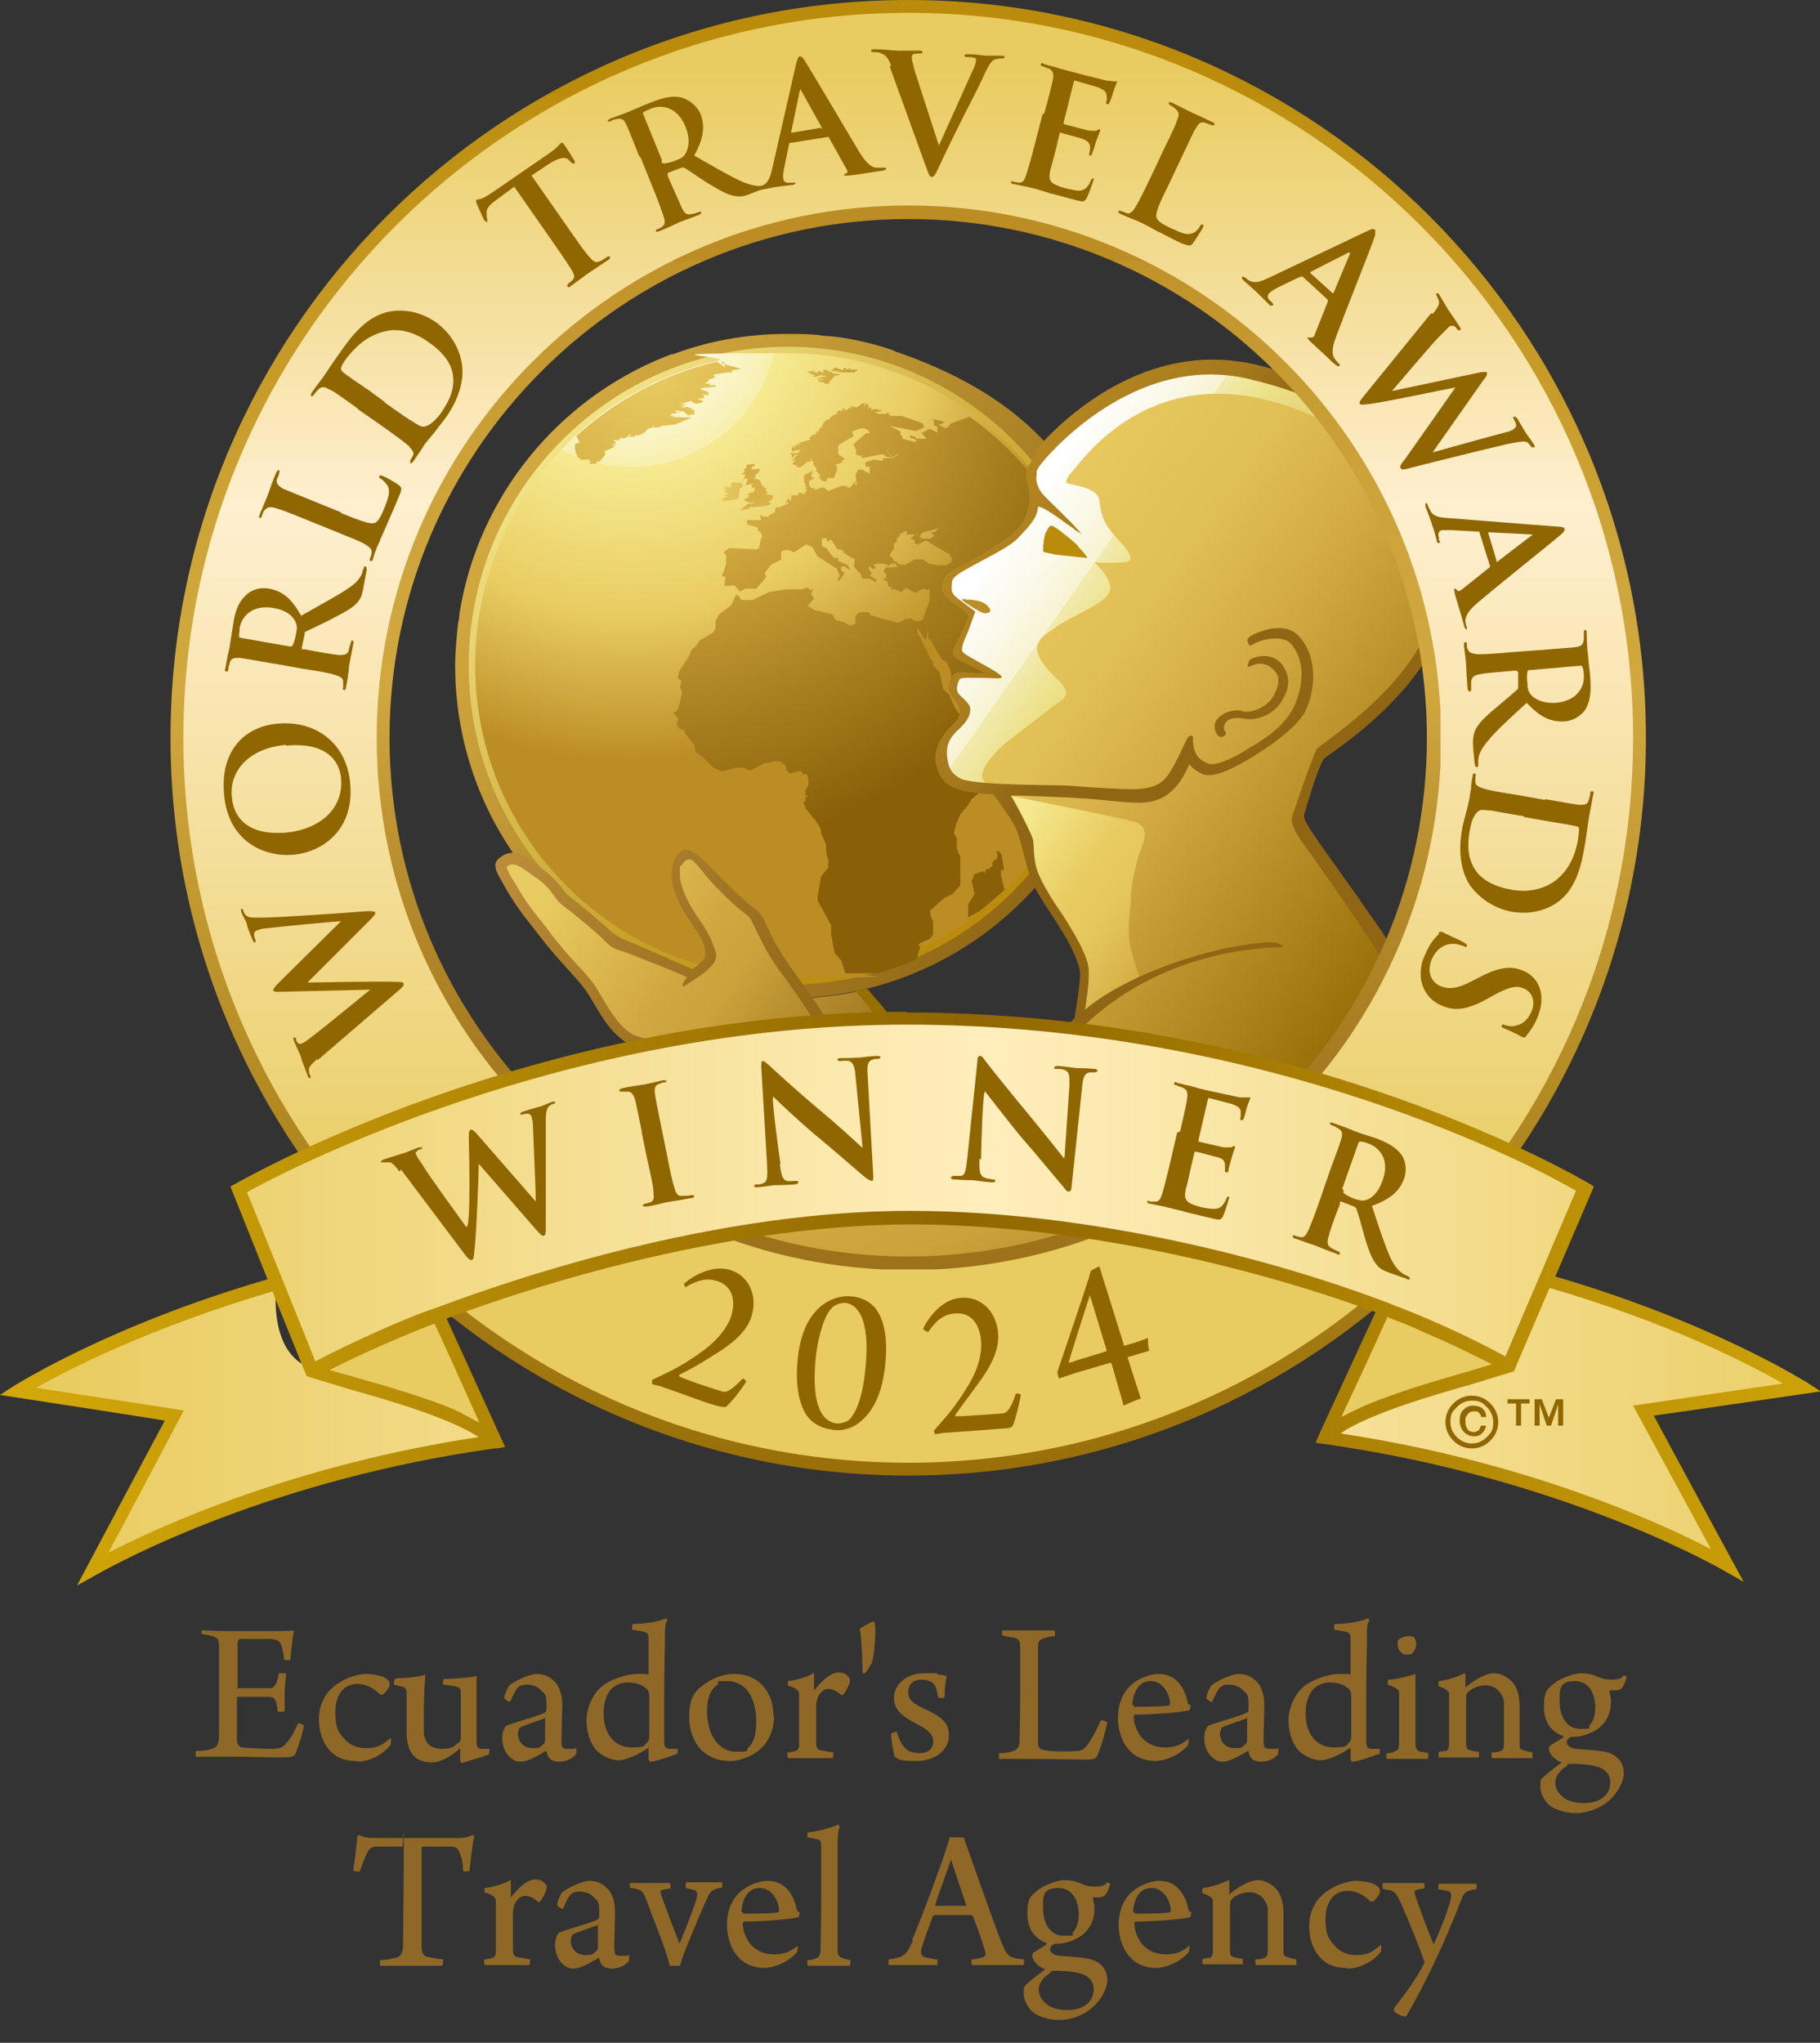
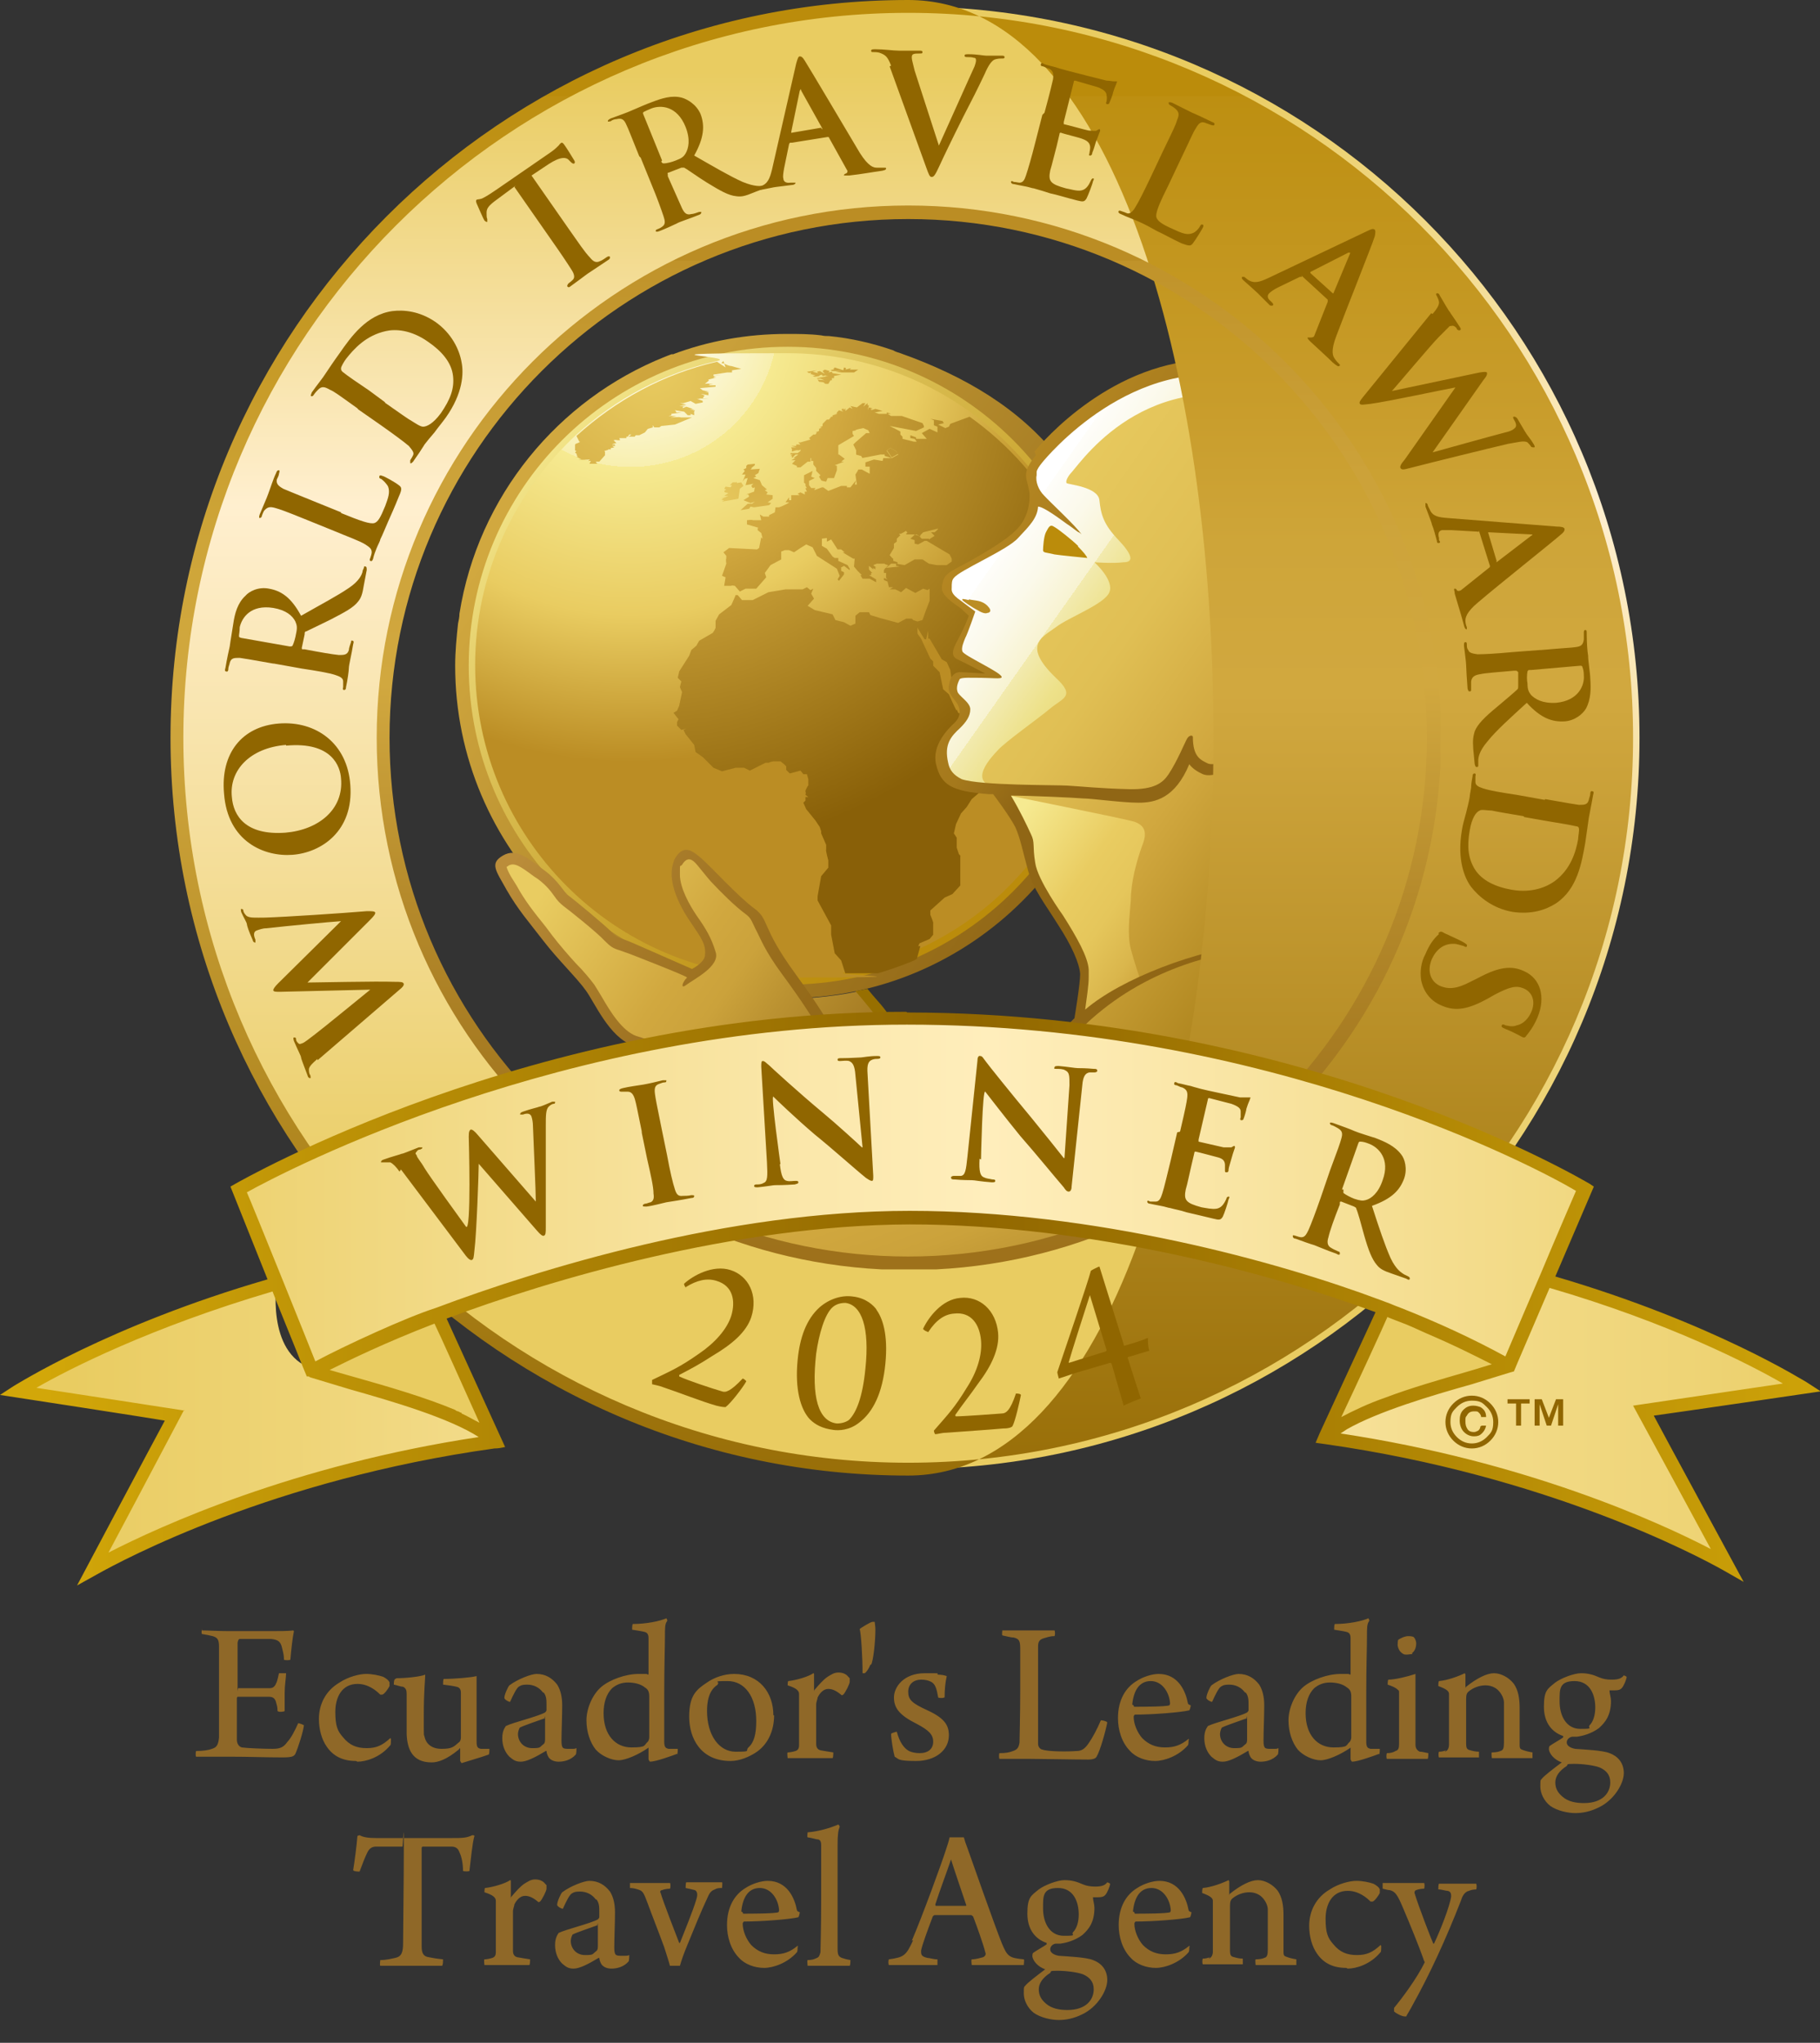
<svg xmlns="http://www.w3.org/2000/svg" xmlns:xlink="http://www.w3.org/1999/xlink" id="Layer_1" version="1.1" viewBox="0 0 255.1 286.3">
  <rect x="0" y="0" width="255.1" height="286.3" fill="#333333" stroke="none" />
  <defs>
    <clipPath id="clippath">
      <path class="st22" d="M0 0h255.1v222.2H0z" />
    </clipPath>
    <clipPath id="clippath-1">
      <path class="st22" d="M94.3 49.6c-.4.1-.8.3-1.1.4-15 6-26.2 19.6-28.8 36 0 .5-.1.9-.2 1.4-.2 1.9-.4 3.9-.4 5.9 0 25.7 20.9 46.6 46.6 46.6S157 119 157 93.3s-12.8-37.4-30.8-43.8c-.3-.1-.7-.2-1-.4-2.9-1-5.9-1.7-9-2-.3 0-.7 0-1.1-.1-1.6-.2-3.2-.2-4.8-.2-5.7 0-11.1 1-16.1 2.9" />
    </clipPath>
    <clipPath id="clippath-2">
      <path class="st22" d="M65.7 93.3c0 24.7 20 44.7 44.7 44.7s44.7-20 44.7-44.7-20-44.7-44.7-44.7-44.7 20-44.7 44.7" />
    </clipPath>
    <clipPath id="clippath-3">
      <path class="st22" d="M100.5 50.6c-7.5 1.7-14.2 5.3-19.7 10.3-8.7 8.1-14.2 19.6-14.2 32.3 0 24.2 19.6 43.8 43.8 43.8s5.4-.3 8-.7c.1 0 .4 0 .8-.1 2.5-.5 5-1.2 7.3-2.2.5-.2 1.1-.4 1.6-.7 4.6-2 8.8-4.8 12.4-8.2l.3-.3c8.3-8 13.4-19.2 13.4-31.5 0-24.2-19.6-43.8-43.8-43.8s-6.7.4-9.9 1.1" />
    </clipPath>
    <clipPath id="clippath-4">
      <path class="st22" d="m104.8 65.1-.2.2v.3l-.4.2.2.2-.4.5h.5l-.4 1 .5-.7-.2.3.4-.1-.3 1 1.1-.2-.3.3.2.3.3-.1-.1.6-1.1.4h.3l.1.3-.8.5 1 .4.6-.2-.4.3h-.6l-1 .9 1.2-.2.2-.3.5.1 2.1-.3.3-.3-.5-.1.7-.5v-.5l-.9-.1.2-.3-.4-.3.3-.1-.7-.6-.3-.7-.9-.3.4-.2-.2-.2.5-.3.2-.6-1.3.1.2-.2h-.1l.5-.4V65z" />
    </clipPath>
    <clipPath id="clippath-5">
      <path class="st22" d="M103.1 67.7v-.1h-.4l-.4.4h.3l-.2.3-.7-.1-.2.3.3.1-.3.2.1.2.5.1-.6.4h.6l-1 .4h.3l-.3.2h.4l-.3.2 2.3-.4.2-1.4.5-.4-.3-.5-.6.1-.1-.2z" />
    </clipPath>
    <clipPath id="clippath-6">
      <path class="st22" d="m101.4 50.6.3.9-1.2-.8c-7.5 1.7-14.2 5.4-19.7 10.4l.4.8h.3-.2c0 .1-.6.3-.6.3s-.2.2-.2.3v.6l.3.1-.2.2.3.3h-.2.4-.3c0 .1.2.3.2.3h-.2.5-.5l.7.4h-.4c0 .1 1.6 0 1.6 0l-.3.2h.4c0 .1-.2.4-.2.4h1.1l-.2-.3h.5l.8-.9v-.5l-.1-.1.7-.2h-.2c0-.1.4 0 .4 0v-.2l.5-.1-.3-.2h.4v-.2h-.4c0-.1.6-.2.6-.2l-.4-.4h.1c0-.1.5 0 .5 0h.3c0-.1-.1-.3-.1-.3h1v-.2h.2l.2-.3h.3l-.4.3h.8c0 .1.2-.2.2-.2h.5l.8-.4.4-.5.7-.2v-.4c-.1 0 .2.4.2.4h.7l.3-.2 1.9-.2 2.4-1h-1.6c0-.1-1.4 0-1.4 0l.8-.2h-1.1l.4-.1V58l1.5-.2h-.8c0-.1-.2-.3-.2-.3l1.3.2.5.5h.4V58l.5.2v-.4c-.1 0 .1-.3.1-.3h-.5c0 .1.4-.1.4-.1h-.6l.4-.1-.9-.3-.5.2V57l.5-.1h-1l1-.2-.9-.2h.5l1-.3.7.4 1-.2v-.2c.1 0-.8-.3-.8-.3h.3c0-.1 1.4 0 1.4 0h-.9c0-.1.2-.4.2-.4h-.4.5c0-.1-.6-.3-.6-.3l1.1.2V55c.1 0-.5-.1-.5-.1h.6l-.9-.2-.4-.3 2.2-.2V54h-1l.2-.1h-.1l.6-.1h-.6c0-.1-.6 0-.6 0l.6-.5h-.1v-.1l1.1-.3h-.4l.2-.2 1-.2-1.2.2v-.2l1.9-.3h-2.2 2.9v-.3l1.3-.2-1.4-.4c-.2 0-.5-.1-.7-.2s-.4-.2-.7-.2" />
    </clipPath>
    <clipPath id="clippath-7">
      <path class="st22" d="m118.2 51.9-1.2-.4-.1.1.2.1-.3-.1.1.2h-.8.6l-.3.1.3.1h1.3l-.9.1 1.9.2.7-.1.6-.4h-1.2l.2-.2-.8.2.1-.2-.3-.1z" />
    </clipPath>
    <clipPath id="clippath-8">
      <path class="st22" d="m115.3 52 .3.4-.7-.4-.4.1.2.2-.8-.2.6-.2-1.4.2.3.2.3-.1-.1.2.3.1-.5-.1.9.2-.4.1.3.1.7-.1h-.1l.1-.1.3-.1.1.2.5-.1-.1.1h.4l-1.6.3.1.1 1.3-.1-.9.1.6.2-1-.1.2.3.9.1h-.3l.3.2h.4l.3-.5h-.1.3V53h.3v-.3l1-.2-1.2-.2-.1-.2-.5.1.2-.2-.7-.2z" />
    </clipPath>
    <clipPath id="clippath-9">
      <path class="st22" d="M139.8 119.5v.7l-.4.4h-.2v.3h-.2c0 .1.2.4.2.4l-.4.3v-.2l-.1.5-.3-.2-.3.3v.4l-.3-.3-1.2.4-.4 1 .4 1.8-1 1.6v1.7c.1 0 1.7-.9 1.7-.9 1.2-.9 2.5-2.1 3.2-2.7l.3-.3-.5-2v-1l.2.4.2-.4-.3-1.9-.5-.6-.3.2Z" />
    </clipPath>
    <clipPath id="clippath-10">
      <path class="st22" d="m124.3 63.1.5-.3.8.4.3.5-.9.5-.7-1Zm-2.5-6.3h-.2v-.3l-.6.5.3-.5h-.4l-.8.6-.9-.2.3.4-.4-.2-.6.5v-.4l-.2.3v-.2h-.3v.2l.2.2-.6-.2-.3.3v.2l-.5.1h.5l-.6.1v.2h-.2l-.3.4h.3-.6l-.6.6v.3l-.4.2h.3l-.4.2v.2-.1.2c-.1 0 0 0 0 0l-.5.2h.2l-.2.3h-.3l-.6.5.2.2-1.4.4h-.3l.3.3h-.6v.2h-.7l.7.2h-.7c0 .1.1.2.1.2v.4c-.1 0 .6-.2.6-.2h.3c0 .1.3-.1.3-.1v.2l-.4.3h-1v.2h.3l-.3.2h.2v.3l.5-.5h.4l-.7.5h.3l-.6.3h.6l-.5.5.7.3v.2h.5l1-.8h.4v-.5h.1v-.1.5h.3v.5l.4.5v.4l.6.6-.2.2.3.5c0 .1.7.2.7.2l.2-.5h.9l.4-1.1v-.6h-.1.2l-.4-.1 1.3-.5h-.4l.5-.4-.8-.6h-.1v-1.3l.5-.3 1.7-1-.2-.3v-.4c.1 0 .5-.1.5-.1h-.1c0-.1 1.1-.3 1.1-.3l.7.3.2.4h-.5l-1.5 1.3-.3.3.4.8v.6c-.1 0 .7.2.7.2l.2.3h-.1l2.6-.5h.6v.2l1 .3h-1.2c0 .1-.1.4-.1.4l-1.2-.2-1.2.4v.6h.6v1l-1.1-.6h-.5c0 .1-.4.7-.4.7l.2 1.4h-.3l.2-.6-.8 1h-.5v-.2h-.8l-1.8.7-.7-.5h-.3.1l-1.1.4.2-.3h-.6l-.3-.4v-.6l.8-.4-.5-.2.2-.8-1.2.6v1c-.1 0 .2.2.2.2v.3l.2.3h-.2c0 .1.2.5.2.5h-.3v.4l-.6-.3-.4.2.3.2h-1.2v.7h-.3v-.4l-.5.7h.5c0 .1-.9.5-.9.5l-.5.2h-.5c0 .1-.1.7-.1.7l-.8.4v.2h-.8l-.5-.3.2.8h-1.2c0-.1-.8 0-.8 0v.6c.1 0 1.7.5 1.7.5h-.2v.3l.5.4.2.8-.2-.2-.3 1.5-.3.2-3.9-.2-.8.6.4.5v.4c-.1 0 0 .7 0 .7l-.6 1.7.5.2-.2 1.2h1c0-.1.5 0 .5 0l.7.8.8-.4h1.5l1.4-1.6-.2-.6.8-1.1 1.5-.8v-1.1l.5-.2h.6l.7.3.9-.6.8-.5.9.4.6 1.2 2.8 1.8.4 1-.3.5.2.2.7-.9v-.3l-.4-.2v-.5c.1 0 .4-.2.4-.2l.8.6v-.2l-.3-.5-1.3-.6v-.4h-.5l-.3-.2-.8-1.1-.7-.4v-1c-.1 0 .7-.1.7-.1v.5c.1 0 .6-.3.6-.3l.9 1.4h.5l.5.4h-.3l1.5.9h.2l-.1 1.1.5.6.6.6h-.2l.3.5h1l.9.5v-.4l-1-.6h.3v-.3h.2c0 .1-.5-.5-.5-.5v-.5l.6.5v-.2l.3.2v-.4l.2.2-.5-.4.5-.2h1.1c0 .1.5.2.5.2l-.4.5.8-.7h.9v-.2l-.6-.2v-.3c-.1 0-.5-.5-.5-.5l.6-1v-1 .4l.4-.3v-.4l.5-.5-.2-.2h.2c0 .1.8-.4.8-.4l.2.3h-.4.3l-.1.2h1.2c0 .1-.6.6-.6.6l.6.2v.5l.5.1.9-.5h.6v-.3h-1l-.4-.4-.6-.2h.3l.5.3v-.5.3l.4-.4 2-.5h.1c0 .1-.5.5-.5.5h-.5l.5.5-1.1.7 3.2 1.9.3.6v.4l-.7.5h-1.4l-1.1-.2-.9-.6h-1.1l-1.4.8-1.2-.2v.3l.5.1-2 .2-.2.3v.4h.3v.7l.2.2-.5-.2v.3l.5.2.2.8h.6l-.5.3h.7c0-.1.9.4.9.4l.7-.6 1.3.7 1.1-.6.6.2.3-.2v1.7l-.5 1.3-.5 1.4-.7.2-.6-.2-.2-.2h-.8l-1.1.6-2.6-.7-1.3-.4-.2-.4h-1.3l-.6.5v1.1l-.7.3-.9-.5-1.2-.3-.4-.8-2.5-.6-1-.6.9-1-.4-.7.3-.7-.4.2-.5-.4-.6.3h-2.4l-2.4.4-2.2 1.1H104l-.6-.7h-.3c0 .1-.6 1.4-.6 1.4l-1.7 1.3-.5.9v1l-.2.4-.2.3-1.9 1.1-.4.7-.7.6-.3.8-1.4 2.2-.2.9.5.5-.2.8.3.7-.4 1.9-.3.7-.5.3.7.9-.2.4v.5l.6.6.7-.2-.4.2.3.6 1.2 1.5.2 1 1 .7 1.5 1.5 1.2.5 1.9-.5h1.2l.8.4 2.2-1.1h.5c0-.1.6-.2.6-.2h1l.5.4.3.3v.5l.5.5 1.5-.4.4.5h.5l.2.7v.9c-.1 0-.4.7-.4.7v.2c.1 0 0 .4 0 .4l.4.3h-.4v.5l-.3.3.4.9 1.3 1.6.6.9.2.6v.3l.7 1.6v.7c-.1 0 .3 1.5.3 1.5v1l-1 1.2-.5 2.8v.6l1.9 3.5v1.3l.5 2.6.9 1 .9 2.8c.3 0 .5 0 .8-.1 1.4-.3 4.2-1 7.3-2.2.5-.2 1.1-.4 1.6-.7l.5-1.8h-.3l.2-.4 1.4-.6.5-.6v-1.6c.1 0-.4-1.2-.4-1.2v-.6l2-1.8 1.1-.5 1.1-1.2V120c.1 0-.2-.3-.2-.3l-.3-.9v-1.4l-.4-.6.3-1.3.7-1.5.8-.9.7-1.1 2.2-1.9 1.3-1.5.8-1.3.8-2 .5-1.6h.3l-.2-.1v-1.1l-.3-.1-1 .4-3.3.8-.8-.9h-.5l.5-.5-.2-.6-1.3-1.4-.7-.3-.2-.5v.2c-.1 0-1.1-2.3-1.1-2.3l-.8-.7-.5-2.4-.9-.9v-.6c-.1 0 0 0 0 0l-.4-.4-1.3-2.8-.5-.7v-.9c-.1 0 1 1.7 1 1.7h.2l.3-1.2v1.1h.2l1.7 2.9.7.4.5 1.1.2 1.4 1.1.9 1.3 2.5v.9l.7 2.1h1l.6-.5 2-.5.5-.5 1.8-.7V99l.5-.3 1.3-.3.4-.7h.5c0-.1.2-.7.2-.7l.7-.3v-1.1h.4l.7-1.6-.8-.9-1.3-.5-.4-.6v-1.1l-.2.2-1.3 1.6h-1.4l-.4-.2v-1.3l-.3-.2-.2 1.1-.5-.8v-.7c-.1 0-1.4-1.5-1.4-1.5l-.5-.6.4-.3-.2-.2h.4l.1-.5.5.5h.3c0-.1 1.2 1.7 1.2 1.7l1.6.9h.7c0 .1 1.2-.4 1.2-.4l.3.2.5 1 2.9.4h2.3l1-.1.8 1.1h.4l.7.8h.8c-.2-14.6-7.4-27.4-18.4-35.2l-2.7 1-.2.4-.5.2-1-.5.8-.2-.2-.3-1.7-.3.5.2v.7l.5.2v.8l-1.1-.5-1.1.6.7.8h-1.5v-.2l-.8-.3v.4l.6.1.3.4h-.4l-1.6-.4v-.3l-.3-.3v-.4c.1 0-1.5-.8-1.5-.8l3.7.7 1.1-.5v-.2l-.2-.4-2.9-1h-1.5l-.5-.3h.5l-.6-.2v.2h-1.2.1l-.6-.2 1.1-.2-1-.3-.6.2h.1l-.2-.2h.3c0-.1-.5-.2-.5-.2l-.2.4Z" />
    </clipPath>
    <clipPath id="clippath-11">
      <path class="st22" d="m124.3 63.1.7 1 .9-.5-.3-.4-.8-.4z" />
    </clipPath>
    <clipPath id="clippath-12">
      <path class="st22" d="M166.7 51.6c-9.1 2.1-18.1 9.3-20.7 12.6-2.7 3.2-.4 3.3-.8 6.3-.4 2.9-4.4 6-7.6 7.8s-5 2.8-4.9 4.1 3.3 3.7 3.3 3.7-.4 1.4-1 3.1-.9 2.2-.4 2.8 4.5 2.6 4.5 2.6h-3.7c-2.4 0-2.4 2.1-1.2 3.6 1.3 1.5.8 2.3-.8 4.1-1.5 1.8-2.3 3.3-1 5.9s7.7 2.3 7.7 2.3 3.1 5.4 4.1 10 6.1 11.3 7.4 14.9-.8 8.2-.8 8.2c-5.1 5.9-8.3 12.7-10 17.3l-.6 1.6 43.9 2.2s12.5-27.1 11.2-29.3c-1.6-2.6-9.3-13.8-9.3-13.8l-4.1-6.4 3.5-8.8c12.7-10.9 18.3-16.6 16.9-31.5-1.3-13.6-22.4-23.4-33-23.4-1 0-1.9 0-2.6.3" />
    </clipPath>
    <clipPath id="clippath-13">
      <path class="st22" d="M106.9 158.2c.2.9-3.5 13.3-3.6 15.6l26.6 3.4 23.7-4.7-25.7-17.9s-21.4 1.7-21 3.7" />
    </clipPath>
    <clipPath id="clippath-14">
      <path class="st22" d="M95 123.9c.6 2.6 4.2 7.4 4.6 9s-2.6 3.4-2.6 3.4-6.4-2.4-9.8-4-6.6-5-8.8-7.2-6-5-7.2-5-1.6 1.6-.6 3 6 8.6 8 10.6 5 6.2 6.6 9 4.6 3.6 11.6 6 7.8 5.4 8.2 7.4c.2.9 0 3.6 0 5.8l12.7 2.7h9.5l-1.2-12.2s-.8-6.7-1.2-7.9-4-5.7-4-5.7c-3.1.8-7.6 1.1-7.6 1.1s-5.4-8.4-6.4-10.1c-1-1.8-6.2-6.4-8.6-9-.6-.7-1.2-1-1.7-1-1.3 0-2 2.2-1.5 4.2" />
    </clipPath>
    <clipPath id="clippath-15">
      <path class="st22" d="M140.7 111.4s3 5.1 3.4 7c.3 1.9.9 4.2 2.2 6.3 1.4 2.2 5.4 9.1 5.6 10.3.3 1.2-.4 8.1-.4 8.1l8.3-5.9s-.8-2.3-1.3-4.2c-.5-2-.2-4.3 0-6.8 0-2.5.8-5.5 1.6-7.7.9-2.2 0-2.9-1-3.3s-18.4-3.8-18.4-3.9Z" />
    </clipPath>
    <clipPath id="clippath-16">
      <path class="st22" d="M148.2 61.7c-4.2 4-3.7 5-3.4 6.7s0 3.5-1.2 5.4c-1.1 1.8-6.2 4.5-7.8 5.2s-3.1 2.1-2.9 3.5c.2 1.5 3.3 3.3 3.3 3.3s-.9 2.2-1.7 4.1c-.9 1.8-.2 1.6.3 2.1.4.4 4.7 2.5 4.7 2.5h-3.8c-1.6 0-1.6.2-1.8 1-.2.9.4 2.3 1 3.3.6.9 0 2.2-.8 3.1-.7.9-2.8 2.7-1.6 6 1.3 3.3 8.5 2.6 8.5 2.6-5-.2-3.5-2.9-1.1-5.4 1.1-1.2 5.5-4.3 7.3-5.8s3.6-1.7.8-4.3c-4.8-4.6-1.9-5.7 0-7.1 1.8-1.4 6.8-3.2 7.5-4.9s-2.1-4.2-2.1-4.2 2.6.2 4.1 0c1.5 0 1.2-1.1-.8-3.2s-2.4-3.5-2.6-5.5c-.2-1.9-4.5-2.2-4.6-2.4-.2-.3.3-1.1.7-1.5 1.9-2.2 11.5-16 30.8-9.1 21.8 7.8 22.1 25.3 22.1 25.3 1.1-8.4-4.6-22.9-22.8-28.5-3.9-1.2-7.4-1.7-10.5-1.7-11.5 0-18.1 6.7-21.4 9.8" />
    </clipPath>
    <clipPath id="clippath-17">
      <path class="st22" d="M145.2 63.8c-2.2 2.7-1.2 3.1-.9 5.3 0 0 .3 2.9-1.7 5-1.5 1.6-4.5 3.3-6.6 4.5s-3.5 1.6-3.8 2.8-.6 1.8 2.4 3.8l1.2 1.1c-.4 1-.4 1.1-1.2 2.7-.7 1.4-1.7 2.8-.4 3.4s3.9 2 3.9 2-3.1-.2-3.6-.2-1.2.4-1.4 1.4c-.2.9-.3 1.3.7 2.5s.9 2.3 0 3.2c-1 .9-3.2 3.2-2.6 5.8.7 2.9 2.1 3.8 7.4 4.2h.6c.1.1 2.4 3.2 3.1 4.6.7 1.5 1.1 3.6 1.8 6.1.7 2.6 2.4 4.7 4.2 7.6 1.9 2.9 3 5.4 3.1 6.9 0 1.4-.7 5.6-.8 6.2l-1 1c-.3.3-1.1 1.1-1.5 1.6-4 4.9-6.8 10.4-8.6 14.8-.2.5-1 2.6-1.1 3h1l2-.5c.2-.5.9-2.7 1-2.8 2.3-5.8 4.4-10.3 7.5-13.9 7.9-8.9 18.1-11.8 24.4-12.7 1.6-.2 3.1-.4 4.1-.4h.3c.5 0 1.1 0 1.1-.1 0-.3-.6-.5-.7-.5-.6-.2-1.6-.2-2.9 0-8.5.9-19.1 5-24.1 9.3.2-1.5.5-3.4.5-4.5v-1.1c-.1-1.8-1.7-4.6-3.6-7.6 0 0-3.6-5-3.9-7.4-.4-2.4 0-2.8-.6-4-.6-1.3-1.5-3.2-2.8-5.4 2.5 0 9.1.3 10.1.4 1.2 0 5.5.6 7.8.6s5.1-.6 7.1-5.4c0 0 .5.8 1.9 1.4s4.1-.8 5.2-1.4c2-1.1 7.5-4.4 9.1-7.3 1.5-2.9 1.9-7.8-.9-10.7-2.3-2.4-6.5-.1-6.8.1-.4.4-.5.4-.2 1 .1.4.3.3.8 0 .6-.4 4-1.5 5.3.2 1.4 1.8 1.9 4.5.5 8.1s-5.5 5.7-6.6 6.4c-2.5 1.6-4.8 2.5-5.7 2.1-1-.5-2.1-.9-2.1-3.7 0-.3-.5-.3-.8.2s-1.4 3.2-2.6 5c-.8 1.2-2 2.2-5.6 2.1-4-.1-6.8-.4-8.6-.5-1.7-.1-12.2 0-14.8-.9-1.2-.6-1.7-1.3-1.9-2.3-.6-2.6.4-3.7 1.7-4.9.8-.8 1.4-1.6 1.4-2.6s-1.7-1.9-1.8-2.5c-.2-.6.1-1.3.3-1.7.2-.3 1.7-.2 3.1-.2s2.8.2 2.8-.1c.1-.6-5.3-3-5.5-3.6-.2-.5.2-1.4.4-1.9.3-.5 1.4-3.7 1.4-3.7s-1.9-1.4-2-1.5c-1.5-1-1.3-1.5-1.3-1.9 0-.5 0-1 .3-1.3.8-1.1 7.5-3.9 9-5.6 1.6-1.7 2.7-2.8 2.8-4.4.8 0 3.3 1.9 4 2.4.5.3 1.6 1.2 1.7 1.2s.4.3.4.3c-.8-1.2-4.4-4.5-5.3-5.5-.7-.7-1.2-1.9-1-2.8v-.5c.1-.4.4-.8.8-1.3.5-.6 12.7-15.5 28.9-11.7 9.9 2.3 17.2 6.4 21.7 12.2 3.3 4.2 5 9.3 5 14.7s0 2.1-.2 3.1c-.6 5.1-3.5 12.1-16 21.1l-.9.7c-.8 1.5-3.4 9.3-3.4 9.3-.3.7-.2 1.7 1.3 3.8.5.6 8.3 11.7 10.3 15 2.3 3.8 6.6 14 6.6 14l1.7-2s-5.8-11.9-6.8-13.5c-1.1-1.8-9.4-13.4-9.4-13.4-1.1-1.7-2.3-3.2-2.1-3.9.2-.8 2.1-7.2 2.8-7.9s16.4-10.2 17.9-23.5-6-26.7-27.9-31.8q-2.85-.6-5.7-.6c-13.9 0-23.8 11.5-24.9 12.9" />
    </clipPath>
    <clipPath id="clippath-18">
      <path class="st22" d="M94.5 120.6c-1.1 2.5.5 6 2.2 8.5s2.3 3.3 2.1 4.9c-.2 1-1.8 1.8-1.8 1.8s-5.9-2.6-8.2-3.6-2-.5-3.1-1.6-5.1-4.4-5.9-5c-.8-.5-1.4-2.1-3.6-3.7s-3.8-3.1-5.7-2-1 2.1.5 4.8c1.6 2.8 3.2 4.6 5.2 7.2s4.7 5.2 5.9 6.9c1.2 1.6 3.3 6.6 6.6 7.7s12.1 4.4 13.9 6.3c1.5 1.6 2.3 1.6 1.8 8.9l1.3.5c0-1.3.2-2.9.2-3.7 0-3.6-.6-5-1.8-6.3l-.4-.4c-2.4-2.6-14-6.5-14.5-6.6-2-.7-3.7-3.5-4.8-5.4-.4-.7-.8-1.3-1.1-1.8-.6-.8-1.5-1.9-2.6-3-1.1-1.2-2.3-2.6-3.3-3.9l-.9-1.2c-1.6-2-2.9-3.6-4.1-5.8l-.5-.8c-.4-.6-.8-1.4-.9-1.8 0 0 .2-.1.3-.2.8-.4 1.5 0 3.5 1.5l.6.4c1.2.9 1.8 1.7 2.3 2.4.4.6.8 1 1.3 1.4.7.5 4.7 3.7 5.7 4.8.9.9 1.2 1.1 2.2 1.4l1.4.5s8 3.1 8 3.3c-.7.7-.9 1.6-.2 1.1 1.2-.9 4.9-2.7 4.2-4.7-.6-2-1.4-3.3-2.6-5-1.1-1.6-2.4-4-2.4-5.8s0-1 .3-1.4c.8-1.3 1.5-.7 2.1 0s1.2 1.5 1.9 2.3c1.4 1.5 3.4 3.5 4.9 4.6.8.6.8.9 1.4 2.1.7 1.3 1.2 2.9 3.7 6.3 5.6 7.6 6.4 10 6.5 11.1s.6 10.5.9 16.6l2.1.4c-.4-5.5-1.1-15.4-1.3-16.7-.3-2.3-1.4-4.7-6.3-11.4s-3.6-7.6-5.8-9.2-6.1-5.9-7.5-7.1c-.7-.6-1.4-1.1-2-1.1s-1.2.4-1.8 1.6" />
    </clipPath>
    <clipPath id="clippath-19">
      <path class="st22" d="M0 0h255.1v222.2H0z" />
    </clipPath>
    <clipPath id="clippath-20">
      <path class="st22" d="M53.7 103.4c0-40.7 33-73.6 73.6-73.6s73.6 33 73.6 73.6-33 73.6-73.6 73.6-73.6-33-73.6-73.6m-28.9 0c0 56.6 45.9 102.5 102.5 102.5S229.8 160 229.8 103.4 184 .9 127.3.9 24.8 46.8 24.8 103.4" />
    </clipPath>
    <clipPath id="clippath-21">
-       <path class="st22" d="M25.7 103.4c0-56 45.6-101.6 101.6-101.6s101.6 45.6 101.6 101.6S183.3 205 127.3 205 25.7 159.4 25.7 103.4m-1.8 0c0 57 46.4 103.4 103.4 103.4s103.4-46.4 103.4-103.4S184.4 0 127.3 0 23.9 46.4 23.9 103.4" />
+       <path class="st22" d="M25.7 103.4c0-56 45.6-101.6 101.6-101.6s101.6 45.6 101.6 101.6S183.3 205 127.3 205 25.7 159.4 25.7 103.4m-1.8 0c0 57 46.4 103.4 103.4 103.4S184.4 0 127.3 0 23.9 46.4 23.9 103.4" />
    </clipPath>
    <clipPath id="clippath-22">
      <path class="st22" d="M54.6 103.4c0-40.1 32.6-72.7 72.7-72.7S200 63.3 200 103.4s-32.6 72.7-72.7 72.7-72.7-32.6-72.7-72.7m-1.8 0c0 41.1 33.4 74.6 74.6 74.6s74.6-33.4 74.6-74.6-33.6-74.6-74.7-74.6-74.5 33.5-74.5 74.6" />
    </clipPath>
    <clipPath id="clippath-23">
      <path class="st22" d="M0 0h255.1v222.2H0z" />
    </clipPath>
    <clipPath id="clippath-24">
      <path class="st22" d="m216.6 179.2-5.1 12c-6.5 2.2-21.1 5.5-25.8 10 27.6 3.9 48.4 13.4 56.3 17.8l-11.7-21.6 22.3-3.2s-13-8.4-36-15" />
    </clipPath>
    <clipPath id="clippath-25">
      <path class="st22" d="M0 0h255.1v222.2H0z" />
    </clipPath>
    <clipPath id="clippath-26">
      <path class="st22" d="M38.5 179.7c-22.9 6.6-36 15-36 15l22 3.4-11.4 21.5c7.9-4.5 28.7-14 56.3-17.9-4.7-4.5-19.2-7.7-25.7-9.9s-4.9-12.3-4.9-12.3h-.3Z" />
    </clipPath>
    <clipPath id="clippath-27">
      <path class="st22" d="M0 0h255.1v222.2H0z" />
    </clipPath>
    <clipPath id="clippath-28">
      <path class="st22" d="M126.9 142.7c-52.6 0-93.5 24-93.5 24l10.3 25.4s38.7-21.4 83.8-21.4c39.4 0 74 15.1 84 20.8l10.6-24.9s-39.1-23.8-94.9-23.8h-.2Z" />
    </clipPath>
    <clipPath id="clippath-29">
      <path class="st22" d="M64.7 198c-.2 0-.4-.2-.5-.2s-.3-.1-.4-.2c-4.3-1.8-9.5-3.3-14.1-4.6 0 0-1.8-.5-3.5-1 2.6-1.3 7.7-3.8 14.7-6.5.6 1.2 4.5 9.9 6.3 13.9-.8-.4-1.6-.9-2.5-1.3m129.8-13.5c1.2.5 2.4.9 3.5 1.4.7.3 1.3.6 2 .9 4 1.7 7.1 3.3 9.1 4.3-1.6.5-3.3 1-3.3 1-3.8 1.1-8 2.3-11.7 3.7-2.3.8-4.4 1.8-6.1 2.7 1.9-4 6-12.9 6.5-14.1M25.9 197.7s-16.8-2.6-20.8-3.2c4.5-2.6 16.1-8.5 33.1-13.5.4 1.1 3.2 7.9 4.3 10.7.3.7.5 1.2.5 1.2h.3c0 .1.4.2.4.2l5.3 1.6c6 1.7 13.9 4 18.1 6.7-25.9 3.9-44.7 12.5-51.9 16.2 2.2-4.1 10.6-20 10.6-20m162.1 3.3.9-.6c4.4-2.5 11.8-4.7 17.5-6.3l5.2-1.6.7-.2.5-1.2 4.5-10.5c16.8 4.9 28.2 10.8 32.7 13.4-4 .6-21 3.1-21 3.1s8.7 16 10.9 20.1c-7.3-3.8-26-12.3-51.9-16.2M34.6 167.1c5.2-2.9 44.5-23.5 92.5-23.5 50.9 0 88.8 20.3 93.8 23.3-.3.7-2.6 6-4.9 11.5l-.3.7s-3.7 8.6-4.7 11c-4.4-2.4-9.3-4.7-14.9-6.9-.6-.2-1.2-.5-1.8-.7l-.8-.3c-14.4-5.4-40.1-12.5-66-12.5-25.4 0-51.8 8.1-66.4 13.6-4.1 1.3-12.8 5.3-16.9 7.5-.7-1.8-9-22.4-9.6-23.7m92.4-25.3c-52.3 0-93.6 23.9-94 24.1l-.7.4 5.2 13C15.1 185.8 2.1 194.2 2 194.2l-2 1.3s20.9 3.2 23.1 3.6c-1.1 2-12.3 23.1-12.3 23.1l2.7-1.5c3.9-2.2 24.9-13.4 55.8-17.7.6 0 1-.1 1.5-.2l-8.2-18c14.4-5.4 40.2-13.1 64.9-13.2 25.5 0 51 7 65.3 12.3l-7.8 16.9-.6 1.4s.6.1 1.4.2c30.9 4.4 51.9 15.5 55.8 17.7l2.8 1.6s-11.5-21.2-12.6-23.3c2.3-.3 23.4-3.4 23.4-3.4l-2-1.3c-.1 0-13-8.3-35.2-14.8l5.4-12.6-.6-.4c-.4-.2-39.9-23.9-95.4-24h-.2Z" />
    </clipPath>
    <clipPath id="clippath-30">
      <path class="st22" d="M0 0h255.1v222.2H0z" />
    </clipPath>
    <linearGradient id="linear-gradient" x1="-168.1" y1="564" x2="-167.1" y2="564" gradientTransform="matrix(0 93.2 93.2 0 -52482 15716.4)" gradientUnits="userSpaceOnUse">
      <stop offset="0" stop-color="#d1a83f" />
      <stop offset="1" stop-color="#906615" />
    </linearGradient>
    <linearGradient id="linear-gradient1" x1="-168.1" y1="564" x2="-167.1" y2="564" gradientTransform="matrix(0 89.4 89.4 0 -50311 15072.4)" gradientUnits="userSpaceOnUse">
      <stop offset="0" stop-color="#f6ea91" />
      <stop offset=".1" stop-color="#eddc7d" />
      <stop offset=".4" stop-color="#d7b94c" />
      <stop offset=".7" stop-color="#c8a028" />
      <stop offset=".9" stop-color="#be9112" />
      <stop offset="1" stop-color="#bb8c0b" />
    </linearGradient>
    <linearGradient id="linear-gradient2" x1="-168.1" y1="564" x2="-167.1" y2="564" gradientTransform="matrix(0 89.6 89.6 0 -50377.1 15124.2)" gradientUnits="userSpaceOnUse">
      <stop offset="0" stop-color="#e9cc61" />
      <stop offset="0" stop-color="#e9cc61" />
      <stop offset=".3" stop-color="#e0bf54" />
      <stop offset=".5" stop-color="#d1a83f" />
      <stop offset="1" stop-color="#906600" />
    </linearGradient>
    <linearGradient id="linear-gradient3" x1="-168.1" y1="564" x2="-167.1" y2="564" gradientTransform="matrix(0 87.1 87.1 0 -49004.6 14763.7)" gradientUnits="userSpaceOnUse">
      <stop offset="0" stop-color="#e9cc61" />
      <stop offset=".2" stop-color="#e9cc61" />
      <stop offset=".5" stop-color="#d1a83f" />
      <stop offset=".6" stop-color="#cba23b" />
      <stop offset=".7" stop-color="#bb9231" />
      <stop offset=".9" stop-color="#a17720" />
      <stop offset="1" stop-color="#906615" />
      <stop offset="1" stop-color="#906615" />
    </linearGradient>
    <linearGradient id="linear-gradient4" x1="-168.1" y1="564" x2="-167.1" y2="564" gradientTransform="matrix(0 71.8 71.8 0 -40385.3 12169.7)" xlink:href="#linear-gradient3" />
    <linearGradient id="linear-gradient5" x1="-168.2" y1="564.1" x2="-167.2" y2="564.1" gradientTransform="matrix(0 30.5 30.5 0 -17069.6 5243.3)" gradientUnits="userSpaceOnUse">
      <stop offset="0" stop-color="#f6ea91" />
      <stop offset=".4" stop-color="#e9cc61" />
      <stop offset=".6" stop-color="#e5c65b" />
      <stop offset=".8" stop-color="#dab64c" />
      <stop offset=".9" stop-color="#d1a83f" />
      <stop offset="1" stop-color="#d1a83f" />
    </linearGradient>
    <linearGradient id="linear-gradient6" x1="-168.1" y1="564.1" x2="-167.1" y2="564.1" gradientTransform="matrix(0 57.6 57.6 0 -32337 9738.8)" gradientUnits="userSpaceOnUse">
      <stop offset="0" stop-color="#fff" />
      <stop offset="0" stop-color="#fff" />
      <stop offset="0" stop-color="#fefdf9" />
      <stop offset=".1" stop-color="#fbf9ea" />
      <stop offset=".2" stop-color="#f8f3d1" />
      <stop offset=".2" stop-color="#f2eaae" />
      <stop offset=".3" stop-color="#ede189" />
      <stop offset=".8" stop-color="#d1a83f" />
      <stop offset="1" stop-color="#d1a83f" />
    </linearGradient>
    <linearGradient id="linear-gradient7" x1="-168.1" y1="564" x2="-167.1" y2="564" gradientTransform="matrix(0 93.5 93.5 0 -52549.6 15769.6)" gradientUnits="userSpaceOnUse">
      <stop offset="0" stop-color="#bb8d24" />
      <stop offset=".1" stop-color="#b58722" />
      <stop offset=".3" stop-color="#a5791c" />
      <stop offset=".4" stop-color="#906615" />
      <stop offset=".9" stop-color="#906615" />
      <stop offset="1" stop-color="#906615" />
    </linearGradient>
    <linearGradient id="linear-gradient8" x1="-168.1" y1="564.1" x2="-167.1" y2="564.1" gradientTransform="matrix(0 65.8 65.8 0 -37033.9 11172.8)" gradientUnits="userSpaceOnUse">
      <stop offset="0" stop-color="#bb8d3a" />
      <stop offset=".2" stop-color="#ac7f2d" />
      <stop offset=".6" stop-color="#976c1b" />
      <stop offset=".9" stop-color="#906615" />
      <stop offset="1" stop-color="#906615" />
    </linearGradient>
    <linearGradient id="linear-gradient9" x1="-168" y1="564" x2="-167" y2="564" gradientTransform="matrix(0 205 205 0 -115501.5 34449.7)" gradientUnits="userSpaceOnUse">
      <stop offset="0" stop-color="#e9cc61" />
      <stop offset=".3" stop-color="#ffefcf" />
      <stop offset=".8" stop-color="#e9cc61" />
      <stop offset="1" stop-color="#e9cc61" />
    </linearGradient>
    <linearGradient id="linear-gradient10" x1="-168" y1="564" x2="-167" y2="564" gradientTransform="matrix(0 206.8 206.8 0 -116533.4 34756.2)" gradientUnits="userSpaceOnUse">
      <stop offset="0" stop-color="#bb8c0b" />
      <stop offset="0" stop-color="#bd8f11" />
      <stop offset=".2" stop-color="#c89c2a" />
      <stop offset=".3" stop-color="#cea539" />
      <stop offset=".4" stop-color="#d1a83f" />
      <stop offset="1" stop-color="#906600" />
    </linearGradient>
    <linearGradient id="linear-gradient11" x1="-168" y1="564" x2="-167" y2="564" gradientTransform="matrix(0 149.1 149.1 0 -83969.8 25085.3)" gradientUnits="userSpaceOnUse">
      <stop offset="0" stop-color="#bb8d24" />
      <stop offset="0" stop-color="#c0932a" />
      <stop offset=".2" stop-color="#cca239" />
      <stop offset=".4" stop-color="#d1a83f" />
      <stop offset=".6" stop-color="#b58a2b" />
      <stop offset=".8" stop-color="#a2761e" />
      <stop offset="1" stop-color="#9c6f1a" />
      <stop offset="1" stop-color="#9c6f1a" />
    </linearGradient>
    <linearGradient id="linear-gradient12" x1="-168" y1="564" x2="-167" y2="564" gradientTransform="matrix(255.1 0 0 -255.1 42867.1 144107.4)" gradientUnits="userSpaceOnUse">
      <stop offset="0" stop-color="#e9cc61" />
      <stop offset=".5" stop-color="#ffeebc" />
      <stop offset="1" stop-color="#e9cc61" />
    </linearGradient>
    <linearGradient id="linear-gradient13" x1="-168" y1="564" x2="-167" y2="564" gradientTransform="matrix(255.1 0 0 -255.1 42867.2 144108.2)" xlink:href="#linear-gradient12" />
    <linearGradient id="linear-gradient14" x1="-168" y1="564" x2="-167" y2="564" gradientTransform="matrix(255.1 0 0 -255.1 42867.2 144076.2)" xlink:href="#linear-gradient12" />
    <linearGradient id="linear-gradient15" x1="-168" y1="564" x2="-167" y2="564" gradientTransform="matrix(255.1 0 0 -255.1 42863.8 144080.5)" gradientUnits="userSpaceOnUse">
      <stop offset="0" stop-color="#d2a709" />
      <stop offset=".5" stop-color="#906600" />
      <stop offset="1" stop-color="#d2a709" />
    </linearGradient>
    <radialGradient id="radial-gradient" cx="-168" cy="564.1" fx="-168" fy="564.1" r="1" gradientTransform="matrix(68.7 0 0 -68.7 11630 38798.8)" gradientUnits="userSpaceOnUse">
      <stop offset="0" stop-color="#fff" />
      <stop offset="0" stop-color="#fff" />
      <stop offset="0" stop-color="#fefdf9" />
      <stop offset=".1" stop-color="#fdfbea" />
      <stop offset=".2" stop-color="#fbf6d1" />
      <stop offset=".3" stop-color="#f8efae" />
      <stop offset=".3" stop-color="#f6ea91" />
      <stop offset=".6" stop-color="#e9cc61" />
      <stop offset=".9" stop-color="#bb8d24" />
      <stop offset="1" stop-color="#bb8d24" />
    </radialGradient>
    <radialGradient id="radial-gradient1" cx="-168" cy="564.1" fx="-168" fy="564.1" r="1" gradientTransform="matrix(68.2 0 0 -68.2 11560.5 38561.5)" gradientUnits="userSpaceOnUse">
      <stop offset="0" stop-color="#e9cc61" />
      <stop offset=".2" stop-color="#ddba50" />
      <stop offset=".4" stop-color="#d1a83f" />
      <stop offset=".5" stop-color="#c39a34" />
      <stop offset=".8" stop-color="#a07719" />
      <stop offset="1" stop-color="#896008" />
      <stop offset="1" stop-color="#896008" />
    </radialGradient>
    <radialGradient id="radial-gradient2" cx="-168" cy="564.1" fx="-168" fy="564.1" r="1" gradientTransform="matrix(68.3 0 0 -68.3 11572.1 38600.7)" xlink:href="#radial-gradient1" />
    <radialGradient id="radial-gradient3" cx="-168" cy="564.1" fx="-168" fy="564.1" r="1" gradientTransform="matrix(68.3 0 0 -68.3 11565.7 38579.2)" xlink:href="#radial-gradient1" />
    <radialGradient id="radial-gradient4" cx="-168" cy="564.1" fx="-168" fy="564.1" r="1" gradientTransform="matrix(68.3 0 0 -68.3 11572.5 38601.9)" xlink:href="#radial-gradient1" />
    <radialGradient id="radial-gradient5" cx="-168" cy="564.1" fx="-168" fy="564.1" r="1" gradientTransform="matrix(68.3 0 0 -68.3 11565.9 38579.9)" xlink:href="#radial-gradient1" />
    <radialGradient id="radial-gradient6" cx="-168" cy="564.1" fx="-168" fy="564.1" r="1" gradientTransform="matrix(68.3 0 0 -68.3 11569.1 38590.5)" xlink:href="#radial-gradient1" />
    <radialGradient id="radial-gradient7" cx="-168" cy="564.1" fx="-168" fy="564.1" gradientTransform="matrix(68.3 0 0 -68.3 11565.8 38579.4)" xlink:href="#radial-gradient1" />
    <radialGradient id="radial-gradient8" cx="-168" cy="564.1" fx="-168" fy="564.1" r="1" gradientTransform="matrix(68.2 0 0 -68.2 11560.8 38562.5)" xlink:href="#radial-gradient1" />
    <style>.st5{fill:#e9cc61}.st22{fill:none}.st50{fill:#906600}</style>
  </defs>
  <g style="clip-path:url(#clippath)">
    <g style="clip-path:url(#clippath-1)">
      <path transform="rotate(-55 110.502 93.292)" style="fill:url(#linear-gradient)" d="M45.5 28.4h129.9v129.9H45.5z" />
    </g>
    <g style="clip-path:url(#clippath-2)">
      <path transform="rotate(-45 110.43 93.259)" style="fill:url(#linear-gradient1)" d="M47.2 30.1h126.4v126.4H47.2z" />
    </g>
    <g style="clip-path:url(#clippath-3)">
      <path style="fill:url(#radial-gradient)" d="M66.6 49.5h87.6v87.6H66.6z" />
    </g>
    <g style="clip-path:url(#clippath-4)">
      <path style="fill:url(#radial-gradient1)" d="M103.8 65h4.5v6.5h-4.5z" />
    </g>
    <g style="clip-path:url(#clippath-5)">
      <path style="fill:url(#radial-gradient2)" d="M101.1 67.5h3.1v2.8h-3.1z" />
    </g>
    <g style="clip-path:url(#clippath-6)">
      <path style="fill:url(#radial-gradient3)" d="M80.6 50.5h23.6v14.7H80.6z" />
    </g>
    <g style="clip-path:url(#clippath-7)">
      <path style="fill:url(#radial-gradient4)" d="M116.1 51.5h4.2v.7h-4.2z" />
    </g>
    <g style="clip-path:url(#clippath-8)">
      <path style="fill:url(#radial-gradient5)" d="M113.1 51.8h4.8v2h-4.8z" />
    </g>
    <g style="clip-path:url(#clippath-9)">
-       <path style="fill:url(#radial-gradient6)" d="M135.7 119.3h5.2v9.4h-5.2z" />
-     </g>
+       </g>
    <g style="clip-path:url(#clippath-10)">
      <path style="fill:url(#radial-gradient7)" d="M94 56.4h60.2v80H94z" />
    </g>
    <g style="clip-path:url(#clippath-11)">
      <path style="fill:url(#radial-gradient8)" d="M124.3 62.8h1.6v1.3h-1.6z" />
    </g>
    <g style="clip-path:url(#clippath-12)">
      <path transform="rotate(-55 167.412 108.024)" style="fill:url(#linear-gradient2)" d="M100.3 45.8h134.4v124.4H100.3z" />
    </g>
    <g style="clip-path:url(#clippath-13)">
      <path transform="rotate(-20.8 128.127 165.726)" style="fill:url(#linear-gradient3)" d="M100.9 146.4H156v39h-55.1z" />
    </g>
    <g style="clip-path:url(#clippath-14)">
      <path transform="rotate(-55 98.371 142.157)" style="fill:url(#linear-gradient4)" d="M63.5 105.7h69.7v72.8H63.5z" />
    </g>
    <g style="clip-path:url(#clippath-15)">
      <path transform="rotate(-55 150.775 127.32)" style="fill:url(#linear-gradient5)" d="M132 109.9h37.7v34.8H132z" />
    </g>
    <g style="clip-path:url(#clippath-16)">
      <path transform="rotate(-55 167.57 80.517)" style="fill:url(#linear-gradient6)" d="M121.7 33.2h91.8v94.7h-91.8z" />
    </g>
    <g style="clip-path:url(#clippath-17)">
      <path transform="rotate(-55 167.874 106.434)" style="fill:url(#linear-gradient7)" d="M100 43.2h135.8v126.3H100z" />
    </g>
    <g style="clip-path:url(#clippath-18)">
      <path transform="rotate(-55 93.78 141.597)" style="fill:url(#linear-gradient8)" d="M60.5 107.7H127v67.7H60.5z" />
    </g>
    <g style="clip-path:url(#clippath-19)">
      <path d="M174.1 99.6c-1.5-.2-2.7.3-3.5 1.2-.8 1-.1 2.4.5 2.5.4 0 1-.4.6-.8-.3-.4-.2-1.3.7-1.7 1-.4 1.9 0 2.8 0 1.4 0 3.3-.8 4.3-2.3.7-1.1 1.7-2.9.5-4.9-1.5-2.7-4.8-1.4-4.9-1-.5 1.2-.2.9.6.6.7-.3 2-.4 3.1 1 .8 1 .2 2.5-.4 3.5s-2.4 2.3-4.3 2" style="fill:#906615" />
      <path d="M151.1 76.5c-.7-.7-2.8-2.4-3.4-2.7-.6-.4-.8.3-1.1.8-.3.6-.4 2.1-.4 2.5s.4.3 1.6.6c.5.1 4.6.5 4.6.5-.1-.3-.6-.9-1.3-1.6" style="fill:#bb8c0b" />
      <path d="M135.8 84.1c-.9-.2-1-.2-.9 0 0 .1 1.3 1 2.1 1.4.8.5 1.2.5 1.4.4.2 0 .8-.2 0-1s-1.7-.7-2.6-.9" style="fill:#bb8d24" />
      <path d="m121.5 138.6-1.6.3s3.3 3.8 3.8 4.9c.4 1 1.4 3.5 2 16.8 0 .3.3 3.9.3 4.2l2-.6c-.3-3.8-1.2-12.3-2.2-18.6-.6-3.5-2.4-4.7-4.2-7" style="fill:#976f00" />
    </g>
    <g style="clip-path:url(#clippath-20)">
      <path style="fill:url(#linear-gradient9)" d="M24.8.9h205v205h-205z" />
    </g>
    <g style="clip-path:url(#clippath-21)">
      <path style="fill:url(#linear-gradient10)" d="M23.9 0h206.9v206.8H23.9z" />
    </g>
    <g style="clip-path:url(#clippath-22)">
      <path style="fill:url(#linear-gradient11)" d="M52.8 28.8h149.1v149.1H52.8z" />
    </g>
    <g style="clip-path:url(#clippath-23)">
      <path class="st50" d="M44.5 148.4c-.7.6-1.1 1-1.2 1.4 0 .3 0 .7.2.9 0 .2.1.3 0 .4-.1 0-.3 0-.4-.4-.4-1.1-.9-2.3-.9-2.5s-.5-1.1-1-2.3c-.1-.3-.1-.5 0-.5.2 0 .3 0 .3.3 0 .2.2.4.3.5.2.2.3.1.6 0s.9-.6 1.7-1.2c1.2-.9 6.8-5.5 7.8-6.3l-12.6.3c-.7 0-.9 0-1-.2 0-.2.2-.5.7-1l8.8-8.7c-1.6.1-7.8.7-10.5 1-.5 0-1 .2-1.3.3s-.6.4-.2 1.3v.4c-.1 0-.3 0-.4-.4-.5-1.1-.8-2-.8-2.2s-.5-1-.8-1.7c0-.2-.1-.4 0-.4s.3 0 .3.2.2.5.4.7c.4.4 1.3.3 2.7.3 3-.1 10.6-.6 14.2-.9.8 0 1.1 0 1.2.2 0 .2-.1.4-.8 1.1l-8.7 8.7c1.2 0 9.8-.2 12.1-.1 1 0 1.3 0 1.4.3 0 .2-.1.4-.6.8l-11.5 9.9ZM41 119.8c-3.9.3-9.1-1.8-9.6-8.6-.5-5.6 2.5-9.4 7.7-9.8s9.6 2.8 10 8.6c.5 6.5-4.1 9.5-8.1 9.8m-.9-15.4c-5.1.4-8 3.6-7.6 7.3.2 2.6 1.9 5.4 7.5 5 4.7-.4 8.2-3.3 7.8-7.6-.1-1.6-1.2-5.2-7.7-4.6M38.3 93c-3.4-.6-4-.7-4.7-.8-.8 0-1.2 0-1.4.7 0 .2-.2.5-.2.9 0 .2-.1.4-.3.3-.2 0-.2-.2-.1-.5.2-1.2.5-2.6.6-3 .1-.8.4-2.5.5-3.2.2-1.4.6-2.9 1.7-3.9.5-.6 1.8-1.3 3.3-1 1.7.3 3.1 1.2 4.5 3.8 2.8-1.6 5.1-2.8 6.7-3.9 1.5-1 1.8-1.9 1.9-2.2 0-.2.1-.4.2-.6 0-.2.1-.3.2-.2.2 0 .2.2.2.5L51 82c-.2 1.3-.4 1.8-.8 2.3-.7.9-1.9 1.5-3.8 2.5-1.4.7-3.1 1.5-3.5 1.7-.2 0-.2.2-.2.4l-.4 1.9c0 .1 0 .2.1.2h.3c2.1.4 3.8.7 4.8.8.7 0 1.2 0 1.4-.7 0-.3.2-.8.3-1.1 0-.2.1-.3.2-.2.2 0 .2.2.1.5-.2 1.3-.6 2.9-.6 3.3s-.2 1.8-.4 2.7c0 .3-.1.4-.3.4-.1 0-.2-.1-.1-.4v-.8c0-.5-.5-.7-1.1-.9-.9-.3-2.7-.6-4.7-.9l-3.9-.7Zm2.3-2.4c.2 0 .3 0 .4-.1.2-.4.4-1.1.5-1.7.2-.9.1-1.2-.1-1.7-.4-.8-1.3-1.6-3.1-1.9-3.2-.5-4.4 1.4-4.7 2.7 0 .6-.1 1-.1 1.2s0 .2.3.3zm7.2-18.7c2.7 1.1 4.1 1.6 4.7 1.4.5-.2.8-.7 1.5-2.4.4-1.1.7-1.9.4-2.7-.2-.4-.7-.9-1-1.1-.2 0-.3-.2-.2-.4 0-.1.2-.1.4 0 .2 0 1.8.9 2.3 1.3.4.3.5.5 0 1.6-.6 1.5-1.1 2.6-1.5 3.5s-.7 1.7-1.1 2.5c0 .2-.3.7-.5 1.2s-.4 1-.5 1.5c-.1.3-.2.4-.4.3-.1 0-.1-.2 0-.4.1-.3.2-.6.2-.8 0-.5-.3-.7-.9-1.1-.8-.5-2.5-1.1-4.4-1.9l-3.7-1.5c-3.2-1.3-3.8-1.5-4.5-1.7s-1.1-.2-1.6.4c-.1.2-.2.4-.3.7 0 .2-.2.3-.3.3s-.1-.2 0-.5c.4-1 1-2.3 1.2-2.9.2-.5.7-2.1 1.1-2.9.1-.3.2-.4.4-.4.1 0 .1.2 0 .5 0 .2-.2.6-.3.8-.1.6.2.9.9 1.3.7.3 1.2.5 4.4 1.8l3.7 1.5Zm2.4-14.6c-2.8-2-3.3-2.4-4-2.7-.7-.4-1.1-.5-1.6 0-.1.1-.4.4-.6.7-.1.2-.3.3-.4.2-.1 0 0-.2.1-.5.7-1 1.6-2.1 1.9-2.6.4-.6 1.2-1.8 2-2.9 1.6-2.3 3.8-5.4 7.4-5.9 1.6-.2 3.8 0 6 1.5 2.3 1.6 3.4 3.9 3.7 5.7.3 1.5.2 4.3-2.2 7.7-.5.7-1.1 1.4-1.6 2.1-.6.7-1.1 1.3-1.4 1.7-.1.2-.4.6-.7 1.1-.3.4-.6.9-.9 1.3-.2.2-.3.3-.4.2v-.4c.2-.3.3-.5.4-.7.2-.4-.2-.8-.6-1.3-.7-.6-2.2-1.7-3.9-2.9l-3.3-2.3Zm3.7-.9c2 1.4 3.4 2.4 3.8 2.6.5.3 1.2.8 1.6.8.5 0 1.4-.4 2.5-1.9 1.3-1.9 1.9-3.4 1.7-5.2-.2-1.9-1.6-3.5-3.5-4.8-2.4-1.7-4.6-1.8-5.9-1.5-2.8.6-4.5 2.5-5.6 3.9-.3.4-.7 1.1-.7 1.3s0 .3.2.5c.6.5 2.2 1.6 3.7 2.6l2.3 1.7ZM72.3 26l-2.7 2c-1.1.8-1.4 1.2-1.4 1.8 0 .4 0 .7.1.9v.4c-.1 0-.2 0-.4-.2-.2-.3-1-2.2-1.1-2.4-.1-.3-.1-.4 0-.5s.5 0 1-.3c.6-.3 1.3-.8 1.9-1.2l7.4-5.1c.6-.4 1-.8 1.2-1 .2-.3.4-.4.4-.4.1 0 .2 0 .4.3.3.4 1.1 1.7 1.4 2.2.1.2.1.3 0 .4s-.3 0-.5-.2l-.2-.2c-.4-.5-1.2-.6-2.9.5l-2.4 1.6 5.3 7.6c1.2 1.7 2.2 3.2 2.9 3.9.4.5.8.8 1.4.5.3-.1.7-.4 1-.6.2-.1.3-.1.4 0 0 .1 0 .3-.2.4l-3 2c-.4.3-1.6 1.2-2.3 1.7-.2.2-.4.2-.5 0 0 0 0-.2.2-.4.3-.2.5-.4.6-.5.3-.3.2-.8-.2-1.4-.5-.8-1.5-2.3-2.7-4l-5.3-7.6Zm17.3-4.1c-1.3-3.2-1.5-3.8-1.8-4.4-.3-.7-.6-1-1.4-.8-.2 0-.6.1-.8.3-.2 0-.4.1-.4 0s0-.2.4-.4c1.1-.4 2.5-.9 2.9-1.1.7-.3 2.3-1 2.9-1.2 1.3-.5 2.8-1 4.2-.6.7.2 2 .9 2.6 2.3.6 1.6.5 3.3-.9 5.8 2.8 1.6 5 2.9 6.8 3.7 1.7.7 2.6.6 2.9.5.2 0 .4-.1.6-.2h.3c0 .2 0 .3-.3.4l-2 .8c-1.2.5-1.7.6-2.4.5-1.1-.1-2.3-.8-4.1-1.9-1.3-.8-2.8-1.9-3.2-2.1h-.4l-1.8.7c-.1 0-.2.1-.1.2v.3c.9 2 1.6 3.6 2 4.5.3.6.6 1 1.3.8.3 0 .8-.2 1.1-.3h.3c0 .1 0 .3-.3.4-1.2.5-2.8 1-3.1 1.2-.4.2-1.7.8-2.5 1.1-.3.1-.4.1-.5 0 0-.1 0-.2.3-.3s.6-.3.7-.4c.4-.3.3-.8.1-1.4-.3-.9-.9-2.6-1.7-4.5l-1.5-3.7Zm3.1.7c0 .2.2.3.3.3.5 0 1.2-.2 1.7-.4.8-.3 1.1-.5 1.4-1 .4-.7.7-1.9 0-3.7-1.2-3-3.5-3.1-4.8-2.6-.5.2-.9.4-1.1.5-.1.1-.1.2 0 .4l2.6 6.4Z" />
      <path class="st50" d="M110.8 20c-.1 0-.1 0-.2.2l-.7 3.4c-.1.6-.2 1.2-.1 1.4 0 .4.3.7 1 .6h.7c0 .2-.1.2-.3.3-.7.1-1.7.2-2.4.3-.2 0-1.5.3-2.6.5-.3 0-.4 0-.5-.2 0-.1 0-.2.2-.2s.5-.1.7-.2c1-.3 1.3-1.1 1.6-2.3l3.4-14.9c.2-.7.3-1 .5-1s.4.1.7.6c.7 1.1 5.8 9.7 7.7 12.9 1.2 1.9 1.9 2.1 2.4 2.1h1c.2 0 .3 0 .3.1 0 .2-.2.3-1 .4s-2.4.4-4.2.6h-.7c0-.1 0-.2.3-.3.1 0 .3-.3.1-.5l-2.5-4.5c0-.1-.1-.1-.2-.1l-5 .8Zm4.4-1.9c.1 0 .1 0 0-.2l-2.9-5.2s0-.2-.1-.2c0 0 0 .1-.1.2l-1.2 5.8s0 .2.1.1l4.1-.7Zm9.7-8.9c-.5-1.3-.8-1.5-1.6-1.8-.3-.1-.7-.1-.9-.1s-.3 0-.3-.2.3-.2.6-.2c1.2 0 2.5.2 3.3.2h2.8c.3 0 .5 0 .5.2s-.1.2-.4.2c-.4 0-.7 0-.9.1s-.2.3-.2.5c0 .3.2.9.4 1.8l3.4 10.5c1.1-2.4 4.3-9.6 5-11.1.1-.3.2-.6.2-.8s0-.4-.3-.4c-.3-.1-.6-.1-.9-.1-.2 0-.4 0-.4-.2s.2-.2.6-.2c1.1 0 2.1.2 2.4.2h2.1c.3 0 .5 0 .5.2s-.1.2-.4.2c-.2 0-.7 0-1.1.2-.3.2-.7.6-1.3 2-1 2.1-1.6 3.3-3 6-1.6 3.2-2.8 5.7-3.3 6.8-.6 1.3-.8 1.6-1.1 1.6s-.4-.3-.8-1.4l-5.1-14.1Zm21.5 6.6c.9-3.3 1-3.9 1.2-4.7.1-.8 0-1.2-.6-1.5-.2 0-.5-.2-.8-.3-.2 0-.4-.1-.3-.3 0-.2.2-.2.5 0 .6.2 1.2.3 1.8.5s1.1.3 1.4.4c.7.2 5.1 1.3 5.5 1.4.4 0 .8.1 1 .1h.4c.1 0 .1.1 0 .2 0 .2-.2.4-.5 1.4 0 .2-.4 1.2-.5 1.4 0 .1-.1.2-.3.2s-.2-.2-.1-.4c0-.2.1-.5 0-.8 0-.4-.2-.8-1.3-1.2-.4-.1-2.7-.8-3.1-.9-.1 0-.2 0-.2.2l-1.4 5.6v.3c.5.1 3 .8 3.5.9.5 0 .9.1 1.1 0s.3-.2.4-.2c0 0 .1 0 .1.2 0 .1-.2.5-.6 1.6-.1.4-.4 1.3-.5 1.5 0 .2-.1.4-.3.4s-.2-.1-.1-.3c0-.2.1-.5.1-.8 0-.5-.2-.9-1-1.2-.4-.2-2.6-.7-3.1-.9-.1 0-.2 0-.2.2l-.4 1.7c-.2.7-.7 2.8-.9 3.4-.3 1.5 0 1.9 2.2 2.5.6.1 1.5.4 2.1.3s1-.5 1.4-1.4q.15-.3.3-.3c.2 0 .1.2 0 .4-.1.5-.7 2-.9 2.4-.3.5-.5.5-1.3.3-1.6-.4-2.8-.8-3.8-1-.9-.3-1.6-.5-2.3-.7-.2 0-.7-.2-1.3-.3-.5-.1-1.1-.2-1.5-.3-.3 0-.4-.2-.4-.3s.1-.2.4 0c.3 0 .6.1.8.1.5 0 .7-.4.9-1 .3-.9.8-2.6 1.3-4.6l1-3.9Zm17.4 10.1c-1.3 2.6-1.9 4-1.7 4.6.2.5.7.9 2.3 1.6 1.1.5 1.9.9 2.7.6.4-.1.9-.6 1.1-1 .1-.2.2-.3.4-.2.1 0 .1.2 0 .4s-1 1.7-1.4 2.2c-.3.4-.5.4-1.6 0-1.5-.7-2.5-1.3-3.4-1.7-.9-.5-1.6-.9-2.5-1.3-.2-.1-.7-.3-1.2-.5s-1-.4-1.4-.6c-.3-.1-.4-.3-.3-.4 0-.1.2-.1.4 0 .3.1.6.2.8.3.4.1.8-.3 1.1-.8.5-.8 1.3-2.4 2.2-4.3l1.7-3.6c1.5-3.1 1.8-3.7 2-4.4.3-.7.3-1.1-.3-1.6-.1-.1-.4-.3-.6-.4s-.3-.2-.3-.4c0-.1.2-.1.5 0l2.8 1.4c.5.2 2 .9 2.8 1.3.3.1.4.2.3.4 0 .1-.2.1-.5 0-.2-.1-.6-.2-.8-.3-.6-.2-.9.1-1.3.8-.4.6-.6 1.2-2.1 4.3zm18.7 12.9h-.3l-3.1 1.5c-.6.3-1 .6-1.2.8-.3.3-.3.7.2 1.1l.2.2c.2.2.2.3.1.4s-.3 0-.4 0l-1.7-1.7c-.2-.2-1.1-1-2-1.8-.2-.2-.3-.3-.2-.5h.3c.1.1.4.3.5.4.9.6 1.7.3 2.8-.2l13.9-6.6c.6-.3.9-.4 1.1-.2q.15.15 0 .9c-.4 1.3-4.1 10.5-5.4 14-.8 2.1-.5 2.8-.2 3.2.2.3.4.5.6.7.1.1.2.2 0 .3-.1.1-.3 0-.9-.5-.6-.6-1.8-1.7-3.1-2.9-.3-.3-.5-.5-.4-.6h.4c.1 0 .4 0 .5-.2l1.9-4.8V42l-3.7-3.4Zm4.2 2.3h.2l2.3-5.5s.1-.2 0-.2h-.2l-5.3 2.7s-.1.1 0 .2l3.1 2.8Zm14.1 2.9c.6-.7.9-1.2.9-1.6 0-.3-.2-.7-.3-.9s-.2-.3 0-.4c.1 0 .3 0 .4.3.6 1 1.2 2.1 1.4 2.3.1.2.7 1 1.4 2.1.2.3.2.4 0 .5-.1 0-.3 0-.4-.2 0-.1-.2-.3-.4-.4s-.3 0-.6 0l-1.5 1.5c-1.1 1.1-5.7 6.6-6.6 7.6l12.3-2.6c.7-.1.9-.1 1 0 .1.2 0 .5-.5 1.1l-7.1 10.1c1.5-.4 7.5-2.1 10.2-2.8.5-.1 1-.3 1.2-.5.3-.2.5-.5 0-1.3-.1-.2-.2-.4 0-.4.1 0 .3 0 .5.3.6 1 1.1 1.9 1.2 2 0 .1.7.9 1.1 1.6.1.2.2.4 0 .4-.1 0-.3 0-.4-.1-.1-.2-.3-.4-.5-.6-.5-.3-1.4 0-2.7.2-3 .7-10.3 2.5-13.8 3.4-.8.2-1.1.3-1.3 0-.1-.2 0-.5.6-1.2l7.1-10.1c-1.2.2-9.6 2-11.9 2.3-1 .1-1.3.2-1.5 0-.1-.2 0-.4.4-.9l9.6-11.8Zm6.4 30.6c0-.1 0-.1-.2-.1l-3.5-.2h-1.4c-.4.1-.6.4-.4 1.1v.3c.2.3.2.3 0 .4-.2 0-.3 0-.3-.3-.2-.7-.4-1.6-.7-2.3 0-.2-.5-1.4-.9-2.5v-.5c.1 0 .2 0 .3.2 0 .2.2.5.3.7.4 1 1.3 1.1 2.5 1.2l15.3 1.2c.7 0 1 .1 1.1.3 0 .2 0 .4-.5.8-1 .9-8.8 7.1-11.6 9.5-1.7 1.4-1.8 2.2-1.8 2.6 0 .3.1.7.2.9v.3c-.2 0-.3-.1-.5-.9s-.7-2.4-1.2-4.1c0-.4-.2-.7 0-.7.1 0 .2 0 .3.2 0 .1.3.2.6 0l4-3.2s.1-.2 0-.3l-1.5-4.8Zm2.5 4.1c0 .1.1.1.2 0l4.7-3.6s.2-.1.2-.2h-.2l-5.9-.3s-.2 0-.1.1l1.2 4Zm6.3 12.4c3.4-.3 4.1-.3 4.8-.4.8-.1 1.1-.3 1.2-1.1v-.9c0-.2 0-.4.2-.4s.2.1.2.5c0 1.2.1 2.6.2 3.1 0 .8.3 2.5.3 3.2.1 1.4.1 2.9-.6 4.2-.4.7-1.5 1.7-3 1.8-1.7.1-3.3-.4-5.3-2.6-2.4 2.2-4.3 3.9-5.5 5.4-1.2 1.4-1.3 2.3-1.3 2.7v.6c0 .2 0 .3-.2.3s-.2-.1-.3-.4l-.2-2.1c-.1-1.3 0-1.8.2-2.5.4-1 1.4-2 3.1-3.4 1.2-1 2.6-2.2 2.9-2.5.1-.1.1-.3.1-.4v-2c-.1-.1-.2-.2-.3-.2h-.3c-2.1.2-3.9.3-4.8.5-.6.1-1.1.3-1.2 1v1.1c0 .2 0 .3-.2.3s-.2-.1-.3-.4c-.1-1.3-.2-3-.2-3.3 0-.4-.2-1.8-.3-2.7 0-.3 0-.5.2-.5.1 0 .2 0 .2.3s0 .6.2.8c.1.4.6.5 1.3.6 1 0 2.7-.1 4.8-.3l4-.3Zm-1.5 2.8c-.3 0-.3 0-.4.2-.1.5-.1 1.2 0 1.7 0 .9.2 1.2.5 1.6.6.6 1.6 1.2 3.5 1.1 3.2-.3 4-2.5 3.9-3.8 0-.6-.1-1-.2-1.2 0-.2-.2-.2-.3-.2l-6.9.6Zm2.1 18.1c3.4.6 4 .7 4.7.8.8 0 1.2 0 1.4-.7 0-.2.2-.5.2-.9 0-.2.1-.4.3-.3.2 0 .2.2.1.5-.2 1.2-.5 2.6-.6 3.2l-.5 3.5c-.5 2.8-1.1 6.5-4.1 8.5-1.4.9-3.4 1.6-6.1 1.2-2.8-.5-4.7-2.1-5.8-3.5-.9-1.2-2-3.8-1.3-7.9.1-.8.4-1.7.6-2.5s.4-1.6.5-2.2c0-.2.1-.7.2-1.3 0-.5.1-1.1.2-1.6 0-.3.1-.4.3-.4.1 0 .2.1.1.4v.8c0 .5.5.7 1.1.9.9.3 2.7.6 4.7.9l3.9.7Zm-3 2.4c-2.4-.4-4.1-.7-4.5-.8-.6 0-1.5-.2-1.7 0-.5.2-1.1 1-1.4 2.8-.4 2.3-.2 3.9.7 5.4 1 1.6 2.9 2.5 5.2 2.9 2.8.5 4.9-.4 6-1.2 2.3-1.7 3-4.2 3.3-5.9 0-.4.2-1.3.1-1.5 0-.2-.2-.3-.4-.3-.8-.2-2.7-.5-4.5-.8l-2.8-.5Zm-12 16.4c.3-.3.4-.3.9 0 1.1.5 2.4 1.1 2.7 1.3s.5.3.4.5c0 .2-.3.1-.4 0-.3-.1-.7-.2-1.1-.3-1.7-.2-2.8.8-3.4 2.1-.8 1.9 0 3.3 1.2 3.8 1 .4 2.1.5 4.2-.6l1.2-.6c2.8-1.5 4.6-1.7 6.3-.9 2.3 1 3.1 3.6 1.9 6.5-.6 1.4-1.2 2.1-1.6 2.6-.1.2-.2.2-.4.2-.3-.1-.8-.5-2.5-1.2-.5-.2-.6-.3-.5-.5 0-.1.2-.2.5 0 .2 0 .9.3 1.6 0 .5-.1 1.4-.5 2-1.8.7-1.5.2-2.9-1.1-3.4-1-.4-1.9-.2-4 .9l-.7.4c-3 1.7-4.8 2-6.8 1.1-1.2-.5-2.4-1.6-2.8-3.5-.2-1.3 0-2.6.6-3.7.5-1.2 1.1-2.1 1.9-2.8" />
    </g>
    <g style="clip-path:url(#clippath-24)">
      <path style="fill:url(#linear-gradient12)" d="M185.6 179.2h67v39.9h-67z" />
    </g>
    <path class="st5" d="M185.7 201.2c4.7-4.5 19.3-7.8 25.8-10-3.9-2.2-9.5-4.9-17.5-8z" style="clip-path:url(#clippath-25)" />
    <g style="clip-path:url(#clippath-26)">
      <path style="fill:url(#linear-gradient13)" d="M2.5 179.6h67v40h-67z" />
    </g>
    <path class="st5" d="M69.4 201.7c-4.7-4.5-19.2-7.7-25.7-9.9 3.5-2 13.4-6.5 17.6-7.9l8.1 17.7Z" style="clip-path:url(#clippath-27)" />
    <g style="clip-path:url(#clippath-28)">
      <path style="fill:url(#linear-gradient14)" d="M33.5 142.7h188.6v49.4H33.5z" />
    </g>
    <g style="clip-path:url(#clippath-29)">
      <path style="fill:url(#linear-gradient15)" d="M0 141.8h255.1v80.4H0z" />
    </g>
    <g style="clip-path:url(#clippath-30)">
      <path class="st50" d="M56 164.2c-.5-.7-.9-1.1-1.3-1.3h-1.3c0-.2.1-.3.4-.4 1.1-.4 2.3-.7 2.5-.8.2 0 1.1-.4 2.4-.9h.5c0 .2-.1.2-.3.3-.2 0-.4.1-.5.3-.2.2-.2.3 0 .5 0 .3.6.9 1.1 1.8.8 1.3 5 7.1 5.8 8.2s.4-12.6.4-12.6c0-.7.1-.9.3-1 .2 0 .5.2 1 .8l8.1 9.3c0-1.6-.3-7.8-.4-10.6 0-.5-.1-1-.2-1.3s-.4-.6-1.2-.3h-.4c0-.2.1-.3.4-.4 1.1-.4 2.1-.6 2.3-.7.2 0 1.1-.4 1.8-.7h.4c0 .2 0 .3-.2.3s-.5.2-.7.4c-.4.4-.4 1.3-.4 2.7V172c0 .8 0 1.1-.3 1.2-.2 0-.4-.1-1-.8l-8.1-9.3c0 1.2-.3 9.8-.6 12.1-.1 1-.1 1.3-.4 1.4-.2 0-.4-.1-.8-.6l-9.1-12.1Zm34-5.4c-.7-3.4-.8-4-1-4.7s-.5-1.1-1-1.1h-.8c-.2 0-.4 0-.4-.2 0-.1.1-.2.5-.3.8-.2 2.3-.4 2.9-.5s1.9-.4 2.7-.6h.5c0 .2 0 .3-.3.3-.2 0-.4.1-.7.2-.6.2-.7.6-.6 1.4.1.7.2 1.3.9 4.7l.8 3.9c.4 2.2.8 3.9 1.1 4.8.2.6.4 1 1.1.9.3 0 .8 0 1.2-.1.2 0 .4 0 .4.1 0 .2-.1.3-.4.3-1.5.3-2.9.5-3.5.6-.5.1-1.9.5-2.8.6-.3 0-.5 0-.5-.1s0-.2.3-.3c.3 0 .6-.2.8-.2.4-.2.5-.6.4-1.2 0-1-.4-2.7-.9-4.9l-.8-3.9Zm19.3 4.3c.2 1.8.5 2.3 1 2.4.4.1.8 0 1.2 0 .2 0 .4 0 .4.2s-.2.2-.5.3c-1.5.1-2.4.1-2.8.1-.2 0-1.3.2-2.4.3-.3 0-.5 0-.5-.2 0-.1.1-.2.3-.2.3 0 .7 0 1-.2.6-.2.6-.9.5-2.9l-.8-13.4c0-.5 0-.8.2-.8.3 0 .5.3.9.6.3.3 4 3.7 7.6 6.7 1.7 1.4 5 4.4 5.4 4.8h.1l-1-10.1c-.1-1.4-.4-1.8-.9-2-.4-.1-.9 0-1.2 0s-.4 0-.4-.2.2-.2.6-.2c1.2 0 2.3-.1 2.7-.1.2 0 1.1-.2 2.2-.2.3 0 .5 0 .5.2 0 .1-.1.2-.4.2-.2 0-.4 0-.7.1-.6.2-.8.7-.7 2l.8 14.3c0 .5 0 .7-.2.7s-.5-.2-.8-.4c-1.5-1.2-4.6-4-7.2-6.1-2.7-2.3-5.4-4.9-5.8-5.3s1 9.5 1 9.5Zm28-.7c-.1 1.8.1 2.4.6 2.6.4.2.8.2 1.2.3.2 0 .4 0 .4.2s-.2.2-.5.2c-1.5-.1-2.4-.3-2.8-.3-.2 0-1.3 0-2.4-.1-.3 0-.5 0-.5-.3 0-.1.2-.2.4-.2h1c.6-.1.7-.8.9-2.7l1.4-13.4c0-.4.1-.8.4-.7.3 0 .4.3.8.8.2.3 3.4 4.3 6.4 7.9 1.4 1.7 4.2 5.2 4.5 5.6h.1l.7-10.2c0-1.4 0-1.8-.6-2.1-.3-.2-.9-.2-1.2-.2s-.4 0-.3-.2c0-.2.3-.2.6-.2 1.2.1 2.3.3 2.7.3.3 0 1.1 0 2.2.1.3 0 .5 0 .5.3 0 .1-.2.2-.4.2h-.7c-.6.1-.9.6-1 1.8l-1.5 14.2c0 .5-.2.7-.4.7-.3 0-.5-.3-.7-.6-1.3-1.5-3.9-4.7-6.1-7.2-2.2-2.7-4.5-5.7-4.9-6.2s-.6 9.5-.6 9.5Zm28.1-3.8c.8-3.4.9-4 1-4.7.1-.8 0-1.2-.7-1.5-.2 0-.5-.2-.8-.3-.2 0-.4-.1-.3-.3 0-.2.2-.2.5 0 .6.1 1.2.3 1.8.4.6.2 1.1.3 1.4.4.7.2 5.1 1.1 5.5 1.2h1.4c.1 0 .1.1 0 .2 0 .2-.2.4-.5 1.4 0 .2-.3 1.2-.4 1.4 0 .1-.1.2-.3.2s-.2-.2-.1-.4v-.8c0-.4-.2-.7-1.3-1.1-.4-.1-2.7-.7-3.1-.8-.1 0-.2 0-.2.2l-1.3 5.6v.3c.5.1 3 .7 3.5.8h1.1c.2-.1.3-.2.4-.2 0 0 .1 0 .1.2 0 .1-.2.5-.5 1.6-.1.4-.4 1.3-.4 1.5s0 .4-.3.4c-.2 0-.2-.1-.2-.2v-.8c0-.5-.2-.9-1-1.1-.4-.1-2.6-.7-3.1-.8-.1 0-.2 0-.2.2l-.4 1.7c-.2.8-.6 2.8-.8 3.4-.3 1.5 0 1.9 2.2 2.5.6.1 1.5.3 2.1.2s1-.5 1.4-1.4c0-.2.2-.3.3-.3.2 0 .1.2 0 .4-.1.5-.6 2-.8 2.4-.3.5-.5.5-1.3.3-1.7-.4-2.9-.7-3.8-.9-.9-.3-1.6-.4-2.3-.6-.2 0-.7-.2-1.3-.3-.5-.1-1.1-.2-1.5-.3-.3 0-.4-.2-.4-.3s.1-.2.4 0h.8c.5 0 .7-.5.9-1.1.3-.9.7-2.7 1.2-4.7l.9-3.9Zm21 5.5c1.2-3.2 1.4-3.8 1.6-4.5s.2-1.1-.5-1.5c-.2-.1-.5-.3-.8-.4-.2 0-.3-.2-.3-.3s.2-.1.5 0c1.1.4 2.5.9 2.9 1.1.7.3 2.4.8 3 1 1.3.5 2.7 1.1 3.6 2.3.5.6.9 2 .4 3.4-.6 1.6-1.7 2.8-4.5 3.8 1 3.1 1.8 5.5 2.6 7.3.8 1.7 1.6 2.1 1.9 2.3l.6.3c.2.1.2.2.2.3 0 .2-.2.2-.5 0l-2-.7c-1.2-.4-1.7-.7-2.1-1.2-.7-.8-1.2-2.1-1.8-4.2-.4-1.5-.9-3.3-1.1-3.7 0-.2-.2-.2-.3-.3l-1.8-.7c-.1 0-.2 0-.2.1v.3c-.8 2-1.4 3.7-1.6 4.6-.2.6-.2 1.2.4 1.5.3.2.8.4 1 .5.2 0 .2.2.2.3 0 .2-.2.2-.5 0-1.2-.4-2.8-1.1-3.1-1.2-.4-.1-1.8-.6-2.6-.9-.3 0-.4-.2-.4-.4 0-.1.1-.1.4 0s.6.2.8.2c.5 0 .7-.4 1-1 .4-.9 1-2.5 1.7-4.5zm1.9 2.6v.5c.4.3 1 .6 1.5.8.9.3 1.2.3 1.6.2.8-.2 1.8-1 2.4-2.8 1.1-3-.6-4.6-1.9-5.1q-.75-.3-1.2-.3c-.2 0-.2 0-.3.2l-2.3 6.5Zm29.8 29.4-1 2.6-1-2.6h-1v3.7h.7v-3l1 3h.6l1-3v3h.7v-3.7zm-6.8.6h1.2v3.1h.7v-3.1h1.2v-.6h-3.1zm-3.8 3.2c0 .3-.2.5-.3.6-.2.1-.4.2-.6.2-.4 0-.7-.1-.9-.4s-.3-.6-.3-1.1 0-.6.2-.8c.2-.4.5-.6 1-.6s.5 0 .7.2q.3.3.3.6h.7c0-.7-.3-1.1-.8-1.4-.3-.1-.6-.2-1-.2-.6 0-1 .2-1.4.6s-.5.9-.5 1.5.2 1.2.6 1.6.9.6 1.4.6.8-.1 1.1-.4.5-.6.6-1.1h-.6Z" />
      <path class="st50" d="M206.3 195.6c-1 0-1.9.4-2.6 1.1s-1.1 1.6-1.1 2.6.4 1.9 1.1 2.6 1.6 1.1 2.6 1.1 1.9-.4 2.6-1.1 1.1-1.6 1.1-2.6-.4-1.9-1.1-2.6-1.6-1.1-2.6-1.1m0 6.7q-1.2 0-2.1-.9t-.9-2.1c0-1.2.3-1.5.9-2.1q.9-.9 2.1-.9c1.2 0 1.5.3 2.1.9q.9.9.9 2.1c0 1.2-.3 1.5-.9 2.1q-.9.9-2.1.9" />
    </g>
    <path class="st50" d="M96.2 180.5c-.1 0-.4-.5-.3-.6 1.2-1.1 4-2.7 6.5-1.9s3.9 3.5 2.9 6.6c-.7 2.1-2.7 3.8-5.4 5.4-2 1.3-3 1.8-4.7 2.7v.2c1 .5 4.6 1.7 6 2.1.5.2 1.2 0 2.9-1.8.1 0 .5.3.5.4-.5.9-2.2 3.1-2.9 3.6-.2 0-.5 0-1.3-.2-2.1-.6-5.1-1.8-7.5-2.6-.5-.2-1.1-.3-1.5-.4v-.6c2.7-1.3 3.9-1.8 6.6-3.7 2.2-1.5 3.9-3.4 4.5-5.3.6-2 .3-4.2-2.1-4.9-1.3-.4-2.7-.1-4.3.9Zm26.6 3c.9 1.2 1.7 3.5 1.3 7.6s-1.7 6.8-3.7 8.3c-1.4 1.1-2.9 1.1-3.6 1-1.5-.2-2.5-.7-3.3-1.5-1.3-1.4-2.1-4.2-1.7-8.3.3-3.1 1.2-5.7 3.1-7.4 1.4-1.2 3.1-1.7 4.6-1.5 1.9.2 3 1.3 3.4 1.9Zm-6.1-.3c-1.1 1-1.9 3.7-2.3 6.5-.7 6.1.3 9.5 2.9 9.8.7 0 1.3-.2 1.7-.5 1-1 1.9-3.1 2.3-7.2.6-5.7-.5-8.9-2.8-9.2-.9 0-1.5.3-1.9.7Zm13.2 3.4c-.1 0-.6-.3-.5-.4.7-1.5 2.6-4.1 5.2-4.3 2.7-.3 5 1.7 5.3 4.9.2 2.2-.9 4.6-2.8 7.1-1.4 2-2.1 2.8-3.2 4.4 0 0 0 .2.1.2 1.1 0 5-.3 6.4-.4.6 0 1.2-.4 2-2.8.1 0 .6 0 .7.2-.2 1-.8 3.7-1.2 4.4-.1.1-.4.3-1.3.3-2.2.2-5.4.4-8 .6-.6 0-1.2.2-1.5.2-.1 0-.2-.4-.2-.5 2-2.3 2.9-3.2 4.6-6 1.5-2.3 2.2-4.7 2-6.7-.2-2.1-1.3-4-3.8-3.7-1.3.1-2.5.9-3.6 2.6Zm27.6 1.9s0 .1.1.1c1.4-.4 2.4-.7 3.3-1.1 0 .5 0 1.3.2 1.8l-3 .9s-.1 0 0 .2c.6 1.9 1.2 3.8 1.8 5.6-.6.2-1.8.7-2.4 1l-1.7-5.9s-.1-.1-.2-.1l-4.1 1.2c-1.1.3-2.1.7-3.1 1 0-.1-.2-.7-.2-.9 1.1-3.3 4.3-12.6 4.7-14.2.1-.1 1.1-.6 1.2-.6l3.4 10.9Zm-4.6-7.1h-.1c-.4 1.2-2.7 8.4-3 9.5v.1c.5-.1 1.2-.4 2.3-.7l2.9-.9s.1-.1.1-.2l-2.4-7.9Z" />
  </g>
  <path d="M28.3 228.5c.7 0 2.2.1 3.9.1h5.7c1.1 0 2.6 0 3.2-.1l.1.1c-.2.9-.4 2.8-.5 4-.1.1-.8.1-.9 0 0-.8-.2-1.3-.3-1.8-.2-.7-.5-1-1.5-1.1h-4.4c-.2 0-.3.4-.3.6v6.1c0 1.3 0 .2.1.2h4.4c.6 0 .8-.4 1-.9q.15-.45.3-1.2h1c0 .6-.2 1.7-.2 2.7v2.6c-.1.1-.8.2-1 0 0-.6-.1-.8-.2-1.2s-.3-.8-1-.8h-4.4s-.1.1-.1.2v5.8c0 .6.3 1 .7 1.1.6.1 3.1.2 4.3.2s1.6-.3 2.1-1c.5-.5 1.1-1.7 1.5-2.6.1 0 .7.2.8.3-.1.9-.8 3.1-1.2 4-.2.3-.3.5-1.8.5-2.4 0-4.5-.1-7.5-.1h-4.6c-.1 0-.1-.7 0-.8.9 0 1.7-.1 2.2-.3.7-.2.9-.6 1-1.6v-12.7c0-1-.2-1.3-.9-1.5q-.6-.15-1.5-.3c-.1-.1 0-.7 0-.8Zm21.6 18.3c-1.9 0-3.2-.7-4.1-2-.7-1-1.1-2.4-1.1-3.9 0-2.1 1-4 2.9-5.1 1.2-.8 2.8-1.2 3.7-1.2s1.8.2 2.4.4c.4.2.8.5.9.8v.5c-.2.4-.7 1.1-1 1.2h-.3c-.6-.6-1.7-1.5-3.2-1.5-2.2 0-3.1 1.9-3.1 3.9s.3 2.7 1.1 3.6c.9 1.1 1.9 1.5 3.3 1.5s2.2-.4 3.3-1.4c0 0 .1 0 .1.2s0 .8-.1.8c-1.4 1.7-3.4 2.3-4.6 2.3Zm5.7-11.6c1.2 0 3.3-.2 4-.5 0 .7-.2 2.2-.2 5.7s0 2.5.1 3c.2.9.9 1.7 2.4 1.7s1.7-.3 2.4-.9c.2-.1.3-.4.3-.7v-6.3c0-.3-.1-.7-.6-.8-.4-.1-1-.2-1.9-.3 0-.2 0-.7.1-.8 1.5 0 3.9-.2 4.6-.4v9.1c0 .8.1 1 .6 1.1h1.2c0 .1 0 .7-.1.8-1.1.4-3.2 1-3.8 1.2 0 0-.1-.1-.2-.3v-1.6c0-.4-.1-.1-.2 0-1.7 1.4-2.9 1.8-3.8 1.8-2.8 0-3.4-2-3.5-3.9v-5.7c0-.5-.1-.8-.5-1-.3 0-.8-.2-1.3-.3 0-.2 0-.7.2-.8Zm20.5 2c-.5-.7-1.3-1.1-2.2-1.1s-1 .2-1.2.3c-.3.2-.8 1.2-1.2 2.1 0 .1-.9-.3-.8-.6 0-.4.5-1.5.7-1.7 1.2-.9 3.1-1.6 3.8-1.6 1.3 0 2.2.6 2.9 1.5.5.8.7 1.8.7 2.9 0 1.5-.1 3.7-.1 4.9s.2 1.2 1.1 1.2.7 0 1-.1c0 .1 0 .8-.1.9-.7.8-1.7 1-2.4 1s-1.3-.3-1.5-.8c-.1-.2-.2-.5-.2-.7h-.1c-1.5.9-2.7 1.5-3.5 1.5s-1.1-.3-1.6-.7c-.6-.6-1-1.5-1-2.6s.4-1.5.5-1.7c1-.5 4.4-1.3 5.5-1.9 0 0 .2-.2.2-.3v-.8c0-.6 0-1.2-.4-1.7Zm.3 3.6c-1.1.4-2.9 1-3.5 1.3-.1 0-.3.6-.3.9 0 1.1.8 2 2 2s1-.1 1.5-.5c.2-.1.3-.3.3-.7zc0-.5 0-.1-.1-.1Zm18.5 5c-.8.3-3 1.1-3.8 1.1 0 0-.2-.2-.2-.4v-1.4c0-.4 0-.1-.1-.1-1.3.9-3.1 1.7-4.1 1.7s-2.4-.6-3.2-1.5c-.8-1-1.3-2.5-1.3-4.1s.8-3.6 2.1-4.7c1.2-1 3.4-1.8 5.2-1.8s1 0 1.3.1c0 0 .1 0 .1-.1v-5c0-.6-.2-.8-.6-.9s-1.1-.2-1.7-.3c0-.2 0-.7.1-.8 1.9 0 3.8-.4 4.7-.8 0 0 .2.3.1.4-.3.4-.3.9-.3 2.2 0 1.6-.1 3.8-.1 8.3v6.4c0 .9.3.9.6 1H95c0 .1 0 .7-.1.8Zm-9.1-9.2c-.8.8-1.2 2-1.2 3.5 0 3.1 1.7 4.8 3.9 4.8s1.7-.3 2.3-.8c.1-.1.2-.4.2-.6v-5.7c0-.6-.1-1-.6-1.3-.6-.5-1.5-.7-2.4-.7s-1.6.3-2.2.8m22.7 3.8c0 2.2-.9 4.2-2.7 5.3-.8.5-2.1 1.1-3.4 1.1-4.2 0-5.8-3.2-5.8-6.2s1-3.8 2.5-4.8c1-.7 2.4-1.2 3.8-1.2 3.5 0 5.5 2.6 5.5 5.8Zm-7.9-4.3c-.8.5-1.5 1.5-1.5 3.7 0 3.4 1.7 5.7 4 5.7s1.3-.1 1.8-.6c.8-.7 1.1-1.9 1.1-3.7 0-3.4-1.6-5.6-4-5.6s-1 .1-1.4.4Zm18.5-.9v.5c0 .3-.6 1.5-.9 1.8l-.2.1c-.6-.5-1.2-.9-1.9-.9s-1.2.6-1.5 1.2c0 .2-.2.6-.2 1v5.5q0 .75.6.9c.5.1 1.2.2 1.8.3 0 .1 0 .7-.1.8h-6.3c0-.1-.1-.7 0-.8.3 0 .8-.1 1.1-.2s.5-.3.5-.8v-7.2c0-.4-.3-.8-1.6-1.2 0-.1 0-.6.1-.6 1-.1 2.8-.6 3.5-1.1 0 0 .1 0 .1.1v2.2c0 .5 0 0 .1 0 .6-.7 1.2-1.4 1.8-1.8.5-.3.9-.6 1.5-.6s1.1.2 1.4.6Zm2.9-1.9c-.2.5-.5 1-.8 1.2h-.3c0-2.3-.2-5.5-.4-6.2.1-.1 1.5-1 1.8-1h.3c0 .1.1.6.1 1.1 0 1.7-.3 4.4-.6 4.9Zm10.3 4.6c0 .1-.7.1-.8 0-.2-1.2-.4-1.9-1-2.2-.4-.2-.8-.3-1.4-.3-1 0-1.8.6-1.8 1.7s.5 1.6 2.7 2.6c2.4 1.1 3 2.1 3 3.5 0 2.1-1.9 3.6-4.6 3.6s-2.4-.3-3-.6c-.2-.7-.5-2.5-.5-3.2 0-.1.7-.3.8-.3.4 1.5 1 2.3 1.7 2.7.4.2 1 .3 1.5.3 1.2 0 1.9-.6 1.9-1.6s-.6-1.6-2.3-2.5c-2.4-1.2-3.2-2.2-3.2-3.7s1.4-3.4 4.3-3.4 1.4 0 1.9.2c.5 0 .9.1 1.2.2-.2.9-.3 1.8-.3 3Zm8.2-9.4h7.3c.1.1.1.7 0 .8-.7 0-1.1.2-1.5.3-.7.2-.8.6-.8 1.2v13.6c0 .5.4.8.6.8.8.3 3.6.3 4.8.2.6 0 1.1-.2 1.7-1.1.5-.7 1.2-2 1.7-3.2.2 0 .8.1.9.3-.2 1.1-1 4-1.5 4.8-.1.2-.4.4-1.2.4-1.9 0-6.8-.1-8.3-.1h-4.1c-.1 0-.1-.8 0-.8.9 0 1.4-.1 1.9-.3.6-.2.8-.5.9-1.2 0-.8.1-3.6.1-7.4v-5.6c0-1.2-.1-1.5-.9-1.7-.4 0-1.1-.2-1.6-.3-.1-.1 0-.7 0-.8Zm26.1 15.3c0 .2 0 .7-.1.8-1.3 1.5-3.3 2.2-4.6 2.2s-2.7-.5-3.5-1.4c-1.2-1.2-1.7-3-1.7-4.6 0-2.6 1.1-4.3 2.6-5.2.9-.6 2.2-1 3.1-1 2.8 0 3.8 2.5 4.1 4.1 0 .1.1.2.4.3 0 .1-.1.6-.2.7-1.2.3-5.2.6-7.6.6-.1 0-.2.2-.2.3 0 1 .5 2.2 1.2 3 .9.9 1.9 1.3 3.2 1.3s2.2-.3 3.3-1.2l.1.2Zm-7.7-4.8s0 .2.1.2c.9 0 4.4 0 4.9-.2 0 0 .1-.1.1-.3-.1-1.5-1.1-3.1-2.7-3.1s-2.4 1.3-2.6 3.3Zm15.6-1.8c-.5-.7-1.3-1.1-2.2-1.1s-1 .2-1.2.3c-.3.2-.8 1.2-1.2 2.1 0 .1-.9-.3-.8-.6 0-.4.5-1.5.7-1.7 1.2-.9 3.1-1.6 3.8-1.6 1.3 0 2.2.6 2.9 1.5.5.8.7 1.8.7 2.9 0 1.5-.1 3.7-.1 4.9s.2 1.2 1.1 1.2.7 0 1-.1c0 .1 0 .8-.1.9-.7.8-1.7 1-2.4 1s-1.3-.3-1.5-.8c-.1-.2-.2-.5-.2-.7h-.1c-1.5.9-2.7 1.5-3.5 1.5s-1.1-.3-1.6-.7c-.6-.6-1-1.5-1-2.6s.4-1.5.5-1.7c1-.5 4.4-1.3 5.5-1.9 0 0 .2-.2.2-.3v-.8c0-.6 0-1.2-.4-1.7Zm.3 3.6c-1.1.4-2.9 1-3.5 1.3-.1 0-.3.6-.3.9 0 1.1.8 2 2 2s1-.1 1.5-.5c.2-.1.3-.3.3-.7zc0-.5 0-.1-.1-.1Zm18.5 5c-.8.3-3 1.1-3.8 1.1 0 0-.2-.2-.2-.4v-1.4c0-.4 0-.1-.1-.1-1.3.9-3.1 1.7-4.1 1.7s-2.4-.6-3.2-1.5c-.8-1-1.3-2.5-1.3-4.1s.8-3.6 2.1-4.7c1.2-1 3.4-1.8 5.2-1.8s1 0 1.3.1c0 0 .1 0 .1-.1v-5c0-.6-.2-.8-.6-.9s-1.1-.2-1.7-.3c0-.2 0-.7.1-.8 1.9 0 3.8-.4 4.7-.8 0 0 .2.3.1.4-.3.4-.3.9-.3 2.2 0 1.6-.1 3.8-.1 8.3v6.4c0 .9.3.9.6 1h1.3c0 .1 0 .7-.1.8Zm-9.1-9.2c-.8.8-1.2 2-1.2 3.5 0 3.1 1.7 4.8 3.9 4.8s1.7-.3 2.3-.8c.1-.1.2-.4.2-.6v-5.7c0-.6-.1-1-.6-1.3-.6-.5-1.5-.7-2.4-.7s-1.6.3-2.2.8m16 9.9h-5.8c-.1 0-.1-.7 0-.8q.75 0 1.2-.3c.4-.1.5-.4.5-1v-7c0-.6 0-.4-.2-.6-.3-.3-.8-.5-1.4-.7 0-.1 0-.6.1-.7.9 0 2.6-.4 3.8-.8v9.9c0 .5.2.8.6 1 .4 0 .6.1 1.2.2 0 .1 0 .8-.1.8Zm-2.2-14.7c-.1 0-1.1.2-1.3 0-.4-.2-.7-.6-.8-1.2 0-.2 0-.7.1-.8.3-.2.9-.5 1.4-.5s.8.1.8.2c.2.2.3.6.3.8 0 .6-.2 1.1-.6 1.4Zm4.5 13.7c.4-.1.6-.5.6-1v-7.1c0-.4-.4-.7-1.5-1.1 0-.2 0-.6.1-.7 1.2-.1 2.8-.7 3.6-1.1 0 0 .1.1.1.2v1.7c0 .5 0 0 .1 0 1.5-1.2 2.9-1.9 3.9-1.9s2.1.6 2.8 1.5c.6.9.8 2 .8 3.4v5.2c0 .2 0 .5.3.6.5.2.9.3 1.5.4v.8h-5.7c0-.1-.1-.7 0-.8.6 0 1-.1 1.2-.2.4-.1.5-.4.5-1.2v-5.6c0-.5-.3-1.2-.8-1.7-.4-.4-1-.7-1.8-.7s-1.7.3-2.4.9c-.2.2-.3.4-.3 1v6.2c0 .7.1.9.6 1 .3.1.8.2 1.2.2v.8h-5.6c-.1-.1-.1-.7 0-.8.4 0 .7-.1 1-.2Zm21.7-10.4c.5.2 1 .3 1.7.3 1 0 1.4-.2 1.7-.6 0 0 .3.1.4.2 0 .3-.4 1.3-.7 1.6-.2.2-.4.3-1 .3h-.7v.1c0 .3.2.9.2 1.4 0 2-.8 3-1.7 3.8-1.1.8-2.3 1.1-3.1 1.2h-.6c-.3 0-.8.3-.8.8s.6.8 1.2.9c1.3.1 3.8.2 4.8.6 1.1.4 2 1.3 2 2.8s-1.4 3.8-3.5 4.8c-1.2.6-2.3.8-3.3.8s-2.5-.3-3.5-1c-.9-.7-1.4-1.8-1.4-2.7s0-.9.2-1.1c.3-.4 1.6-1.4 2.8-2.3-1.1-.4-1.7-1.2-1.8-1.8 0-.1 0-.4.1-.5.4-.3 1.5-.9 1.9-1.2v-.2c-1.5-.5-2.7-1.8-2.7-4.1s.5-2.5 1.6-3.4c.8-.6 2.6-1.3 3.6-1.3s1.7.2 2.6.6m1.5 14.7c0-1.1-.6-1.7-1.5-2.1-.8-.3-2.4-.5-3.6-.5s-.8.1-1 .3c-1.1.7-1.6 1.5-1.6 2.3s.3 1.4 1 2c.8.7 1.9.9 3 .9 2.7 0 3.7-1.5 3.7-2.9m-7.1-11.3c0 1.9.9 3.8 2.9 3.8s1-.1 1.3-.5c.5-.5.8-1.4.8-2.5 0-1.7-.7-3.7-2.9-3.7s-2.1 1.2-2.1 2.9M62 275.5h-8.7c-.1-.1 0-.7 0-.8.9 0 1.6-.2 2.1-.3.9-.2 1.1-.8 1.1-2.1 0-2.3.1-8.5.1-13.3s-.1-.2-.2-.2h-3.7c-.5 0-.9.2-1.2.8s-.7 1.6-1.1 2.7c-.1 0-.8 0-.9-.2.2-1.2.5-3.5.6-4.8l.3-.1c.5.3 1.3.4 2.3.4h10.7c1.3 0 2 0 2.8-.4 0 0 .3 0 .3.1-.3 1-.5 3.3-.7 4.9 0 .1-.8.1-.9 0 0-1-.2-2-.5-2.6-.2-.6-.6-.8-1.1-.8h-4.1s-.1.1-.1.2v13.8c0 1 .3 1.4 1 1.5.5.1 1 .2 2 .3 0 .1 0 .8-.1.8Zm14.6-11.3v.5c0 .3-.6 1.5-.9 1.8l-.2.1c-.6-.5-1.2-.9-1.9-.9s-1.2.6-1.5 1.2c0 .2-.2.6-.2 1v5.5q0 .75.6.9c.5.1 1.2.2 1.8.3 0 .1 0 .7-.1.8h-6.3c0-.1-.1-.7 0-.8.3 0 .8-.1 1.1-.2s.5-.3.5-.8v-7.2c0-.4-.3-.8-1.6-1.2 0-.1 0-.6.1-.6 1-.1 2.8-.6 3.5-1.1 0 0 .1 0 .1.1v2.2c0 .5 0 0 .1 0 .6-.7 1.2-1.4 1.8-1.8.5-.3.9-.6 1.5-.6s1.1.2 1.4.6Zm6.9 2c-.5-.7-1.3-1.1-2.2-1.1s-1 .2-1.2.3c-.3.2-.8 1.2-1.2 2.1 0 .1-.9-.3-.8-.6 0-.4.5-1.5.7-1.7 1.2-.9 3.1-1.6 3.8-1.6 1.3 0 2.2.6 2.9 1.5.5.8.7 1.8.7 2.9 0 1.5-.1 3.7-.1 4.9s.2 1.2 1.1 1.2.7 0 1-.1c0 .1 0 .8-.1.9-.7.8-1.7 1-2.4 1s-1.3-.3-1.5-.8c-.1-.2-.2-.5-.2-.7h-.1c-1.5.9-2.7 1.5-3.5 1.5s-1.1-.3-1.6-.7c-.6-.6-1-1.5-1-2.6s.4-1.5.5-1.7c1-.5 4.4-1.3 5.5-1.9 0 0 .2-.2.2-.3v-.8c0-.6 0-1.2-.4-1.7Zm.3 3.6c-1.1.4-2.9 1-3.5 1.3-.1 0-.3.6-.3.9 0 1.1.8 2 2 2s1-.1 1.5-.5c.2-.1.3-.3.3-.7zc0-.5 0-.1-.1-.1Zm4.5-5.9h5.6c.1 0 .1.7 0 .8-.4 0-.9.1-1.1.2-.3 0-.3.3-.2.4.3 1.1 2.4 6.5 2.6 7h.1c.6-1.5 1.9-4.7 2.3-6.1.3-.9 0-1.2-.2-1.3-.4-.1-.8-.2-1.3-.3 0-.1 0-.8.1-.8h5c.1 0 0 .7 0 .8-.3 0-.7 0-1 .2-.6.2-.8.6-1.1 1.3-.8 1.7-1.7 3.9-2.8 6.6-.5 1.2-.8 2.1-1 2.8h-1.4c-.2-.8-.5-1.6-.8-2.6-.8-2.2-1.8-4.7-2.3-6.1-.6-1.6-.7-1.8-1.4-2-.3-.1-.7-.2-1.1-.2v-.8Zm23.5 8.9c0 .2 0 .7-.1.8-1.3 1.5-3.3 2.2-4.6 2.2s-2.7-.5-3.5-1.4c-1.2-1.2-1.7-3-1.7-4.6 0-2.6 1.1-4.3 2.6-5.2.9-.6 2.2-1 3.1-1 2.8 0 3.8 2.5 4.1 4.1 0 .1.1.2.4.3 0 .1-.1.6-.2.7-1.2.3-5.2.6-7.6.6-.1 0-.2.2-.2.3 0 1 .5 2.2 1.2 3 .9.9 1.9 1.3 3.2 1.3s2.2-.3 3.3-1.2l.1.2Zm-7.7-4.8s0 .2.1.2c.9 0 4.4 0 4.9-.2 0 0 .1-.1.1-.3-.1-1.5-1.1-3.1-2.7-3.1s-2.4 1.3-2.6 3.3Zm9.1 6.7c.6 0 .9-.1 1.3-.3.3-.1.4-.4.5-.8 0-.9.1-2.9.1-7.7v-7.2c0-.3 0-.8-.4-.9-.3 0-.8-.2-1.5-.3-.1 0 0-.6 0-.7 1.4-.1 3.2-.6 4.3-1.1 0 0 .2.2.2.3-.2.5-.3 1.1-.3 2.5v14.6c0 .8.1 1.1.6 1.3.3.1.6.2 1.2.3 0 .1 0 .7-.1.8h-5.9c0-.1-.1-.7 0-.8m14.6-2.7c1.5-3.5 4.2-10.9 4.8-12.8.2-.6.4-1.2.5-1.7h2c.1.4.3 1 .5 1.5.6 1.7 3.8 10.8 4.8 13.3.8 1.9 1 2.1 3.1 2.3.1 0 0 .7 0 .8h-7.3c0-.1-.1-.7 0-.8.6 0 1.2-.2 1.6-.3.4-.2.4-.5.3-.7-.3-1.2-1.2-3.7-1.7-5 0 0-.2-.2-.3-.2H131c-.1 0-.3.2-.3.3-.6 1.6-1.5 4-1.6 4.7 0 .5 0 .8.9 1 .3 0 .8.2 1.4.2v.8h-6.8c-.1-.1-.1-.7 0-.8 2.1-.3 2.4-.5 3.4-2.7Zm5.5-11.4c-.5 1.5-1.7 4.7-2.2 6.3 0 .1 0 .2.1.2h4.2s.1-.1 0-.2c-.6-1.8-1.7-5-2.1-6.3h-.1Zm18.5 3.5c.5.2 1 .3 1.7.3 1 0 1.4-.2 1.7-.6 0 0 .3.1.4.2 0 .3-.4 1.3-.7 1.6-.2.2-.4.3-1 .3h-.7v.1c0 .3.2.9.2 1.4 0 2-.8 3-1.7 3.8-1.1.8-2.3 1.1-3.1 1.2h-.6c-.3 0-.8.3-.8.8s.6.8 1.2.9c1.3.1 3.8.2 4.8.6 1.1.4 2 1.3 2 2.8s-1.4 3.8-3.5 4.8c-1.2.6-2.3.8-3.3.8s-2.5-.3-3.5-1c-.9-.7-1.4-1.8-1.4-2.7s0-.9.2-1.1c.3-.4 1.6-1.4 2.8-2.3-1.1-.4-1.7-1.2-1.8-1.8 0-.1 0-.4.1-.5.4-.3 1.5-.9 1.9-1.2v-.2c-1.5-.5-2.7-1.8-2.7-4.1s.5-2.5 1.6-3.4c.8-.6 2.6-1.3 3.6-1.3s1.7.2 2.6.6m1.5 14.7c0-1.1-.6-1.7-1.5-2.1-.8-.3-2.4-.5-3.6-.5s-.8.1-1 .3c-1.1.7-1.6 1.5-1.6 2.3s.3 1.4 1 2c.8.7 1.9.9 3 .9 2.7 0 3.7-1.5 3.7-2.9m-7.1-11.3c0 1.9.9 3.8 2.9 3.8s1-.1 1.3-.5c.5-.5.8-1.4.8-2.5 0-1.7-.7-3.7-2.9-3.7s-2.1 1.2-2.1 2.9m20.5 5.3c0 .2 0 .7-.1.8-1.3 1.5-3.3 2.2-4.6 2.2s-2.7-.5-3.5-1.4c-1.2-1.2-1.7-3-1.7-4.6 0-2.6 1.1-4.3 2.6-5.2.9-.6 2.2-1 3.1-1 2.8 0 3.8 2.5 4.1 4.1 0 .1.1.2.4.3 0 .1-.1.6-.2.7-1.2.3-5.2.6-7.6.6-.1 0-.2.2-.2.3 0 1 .5 2.2 1.2 3 .9.9 1.9 1.3 3.2 1.3s2.2-.3 3.3-1.2l.1.2ZM159 268s0 .2.1.2c.9 0 4.4 0 4.9-.2 0 0 .1-.1.1-.3-.1-1.5-1.1-3.1-2.7-3.1s-2.4 1.3-2.6 3.3Zm10.4 6.5c.4-.1.6-.5.6-1v-7.1c0-.4-.4-.7-1.5-1.1 0-.2 0-.6.1-.7 1.2-.1 2.8-.7 3.6-1.1 0 0 .1.1.1.2v1.7c0 .5 0 0 .1 0 1.5-1.2 2.9-1.9 3.9-1.9s2.1.6 2.8 1.5c.6.9.8 2 .8 3.4v5.2c0 .2 0 .5.3.6.5.2.9.3 1.5.4v.8H176c0-.1-.1-.7 0-.8.6 0 1-.1 1.2-.2.4-.1.5-.4.5-1.2v-5.6c0-.5-.3-1.2-.8-1.7-.4-.4-1-.7-1.8-.7s-1.7.3-2.4.9c-.2.2-.3.4-.3 1v6.2c0 .7.1.9.6 1 .3.1.8.2 1.2.2v.8h-5.6c-.1-.1-.1-.7 0-.8.4 0 .7-.1 1-.2Zm19.3 1.3c-1.9 0-3.2-.7-4.1-2-.7-1-1.1-2.4-1.1-3.9 0-2.1 1-4 2.9-5.1 1.2-.8 2.8-1.2 3.7-1.2s1.8.2 2.4.4c.4.2.8.5.9.8v.5c-.2.4-.7 1.1-1 1.2h-.3c-.6-.6-1.7-1.5-3.2-1.5-2.2 0-3.1 1.9-3.1 3.9s.3 2.7 1.1 3.6c.9 1.1 1.9 1.5 3.3 1.5s2.2-.4 3.3-1.4c0 0 .1 0 .1.2s0 .8-.1.8c-1.4 1.7-3.4 2.3-4.6 2.3Zm5.1-11.9h5.8c.1 0 .1.7 0 .8-.4 0-.9.1-1.1.2-.2 0-.3.4-.2.5.5 1.7 2.4 6.6 2.6 7h.1c.9-1.9 2.2-5.2 2.4-6.6 0-.3 0-.7-.5-.8-.3 0-.8-.2-1.3-.2 0-.2 0-.7.1-.8h5.2c.1.1.1.7 0 .8-.4 0-.8.1-1 .2-.5.1-.9.6-1.1 1.3-2.1 5.4-4.4 10.4-6.8 14.7-.3.6-.7 1.2-.9 1.6h-.2c-.4 0-1.2-.4-1.5-.7v-.5c1-1.2 3.2-4.1 4.3-6.4 0 0-.2-.4-.2-.5-.6-1.7-1.9-4.9-2.8-7-.8-1.9-1.1-2.4-1.9-2.6-.3 0-.5-.1-1-.2z" style="fill:#8f6828" />
</svg>